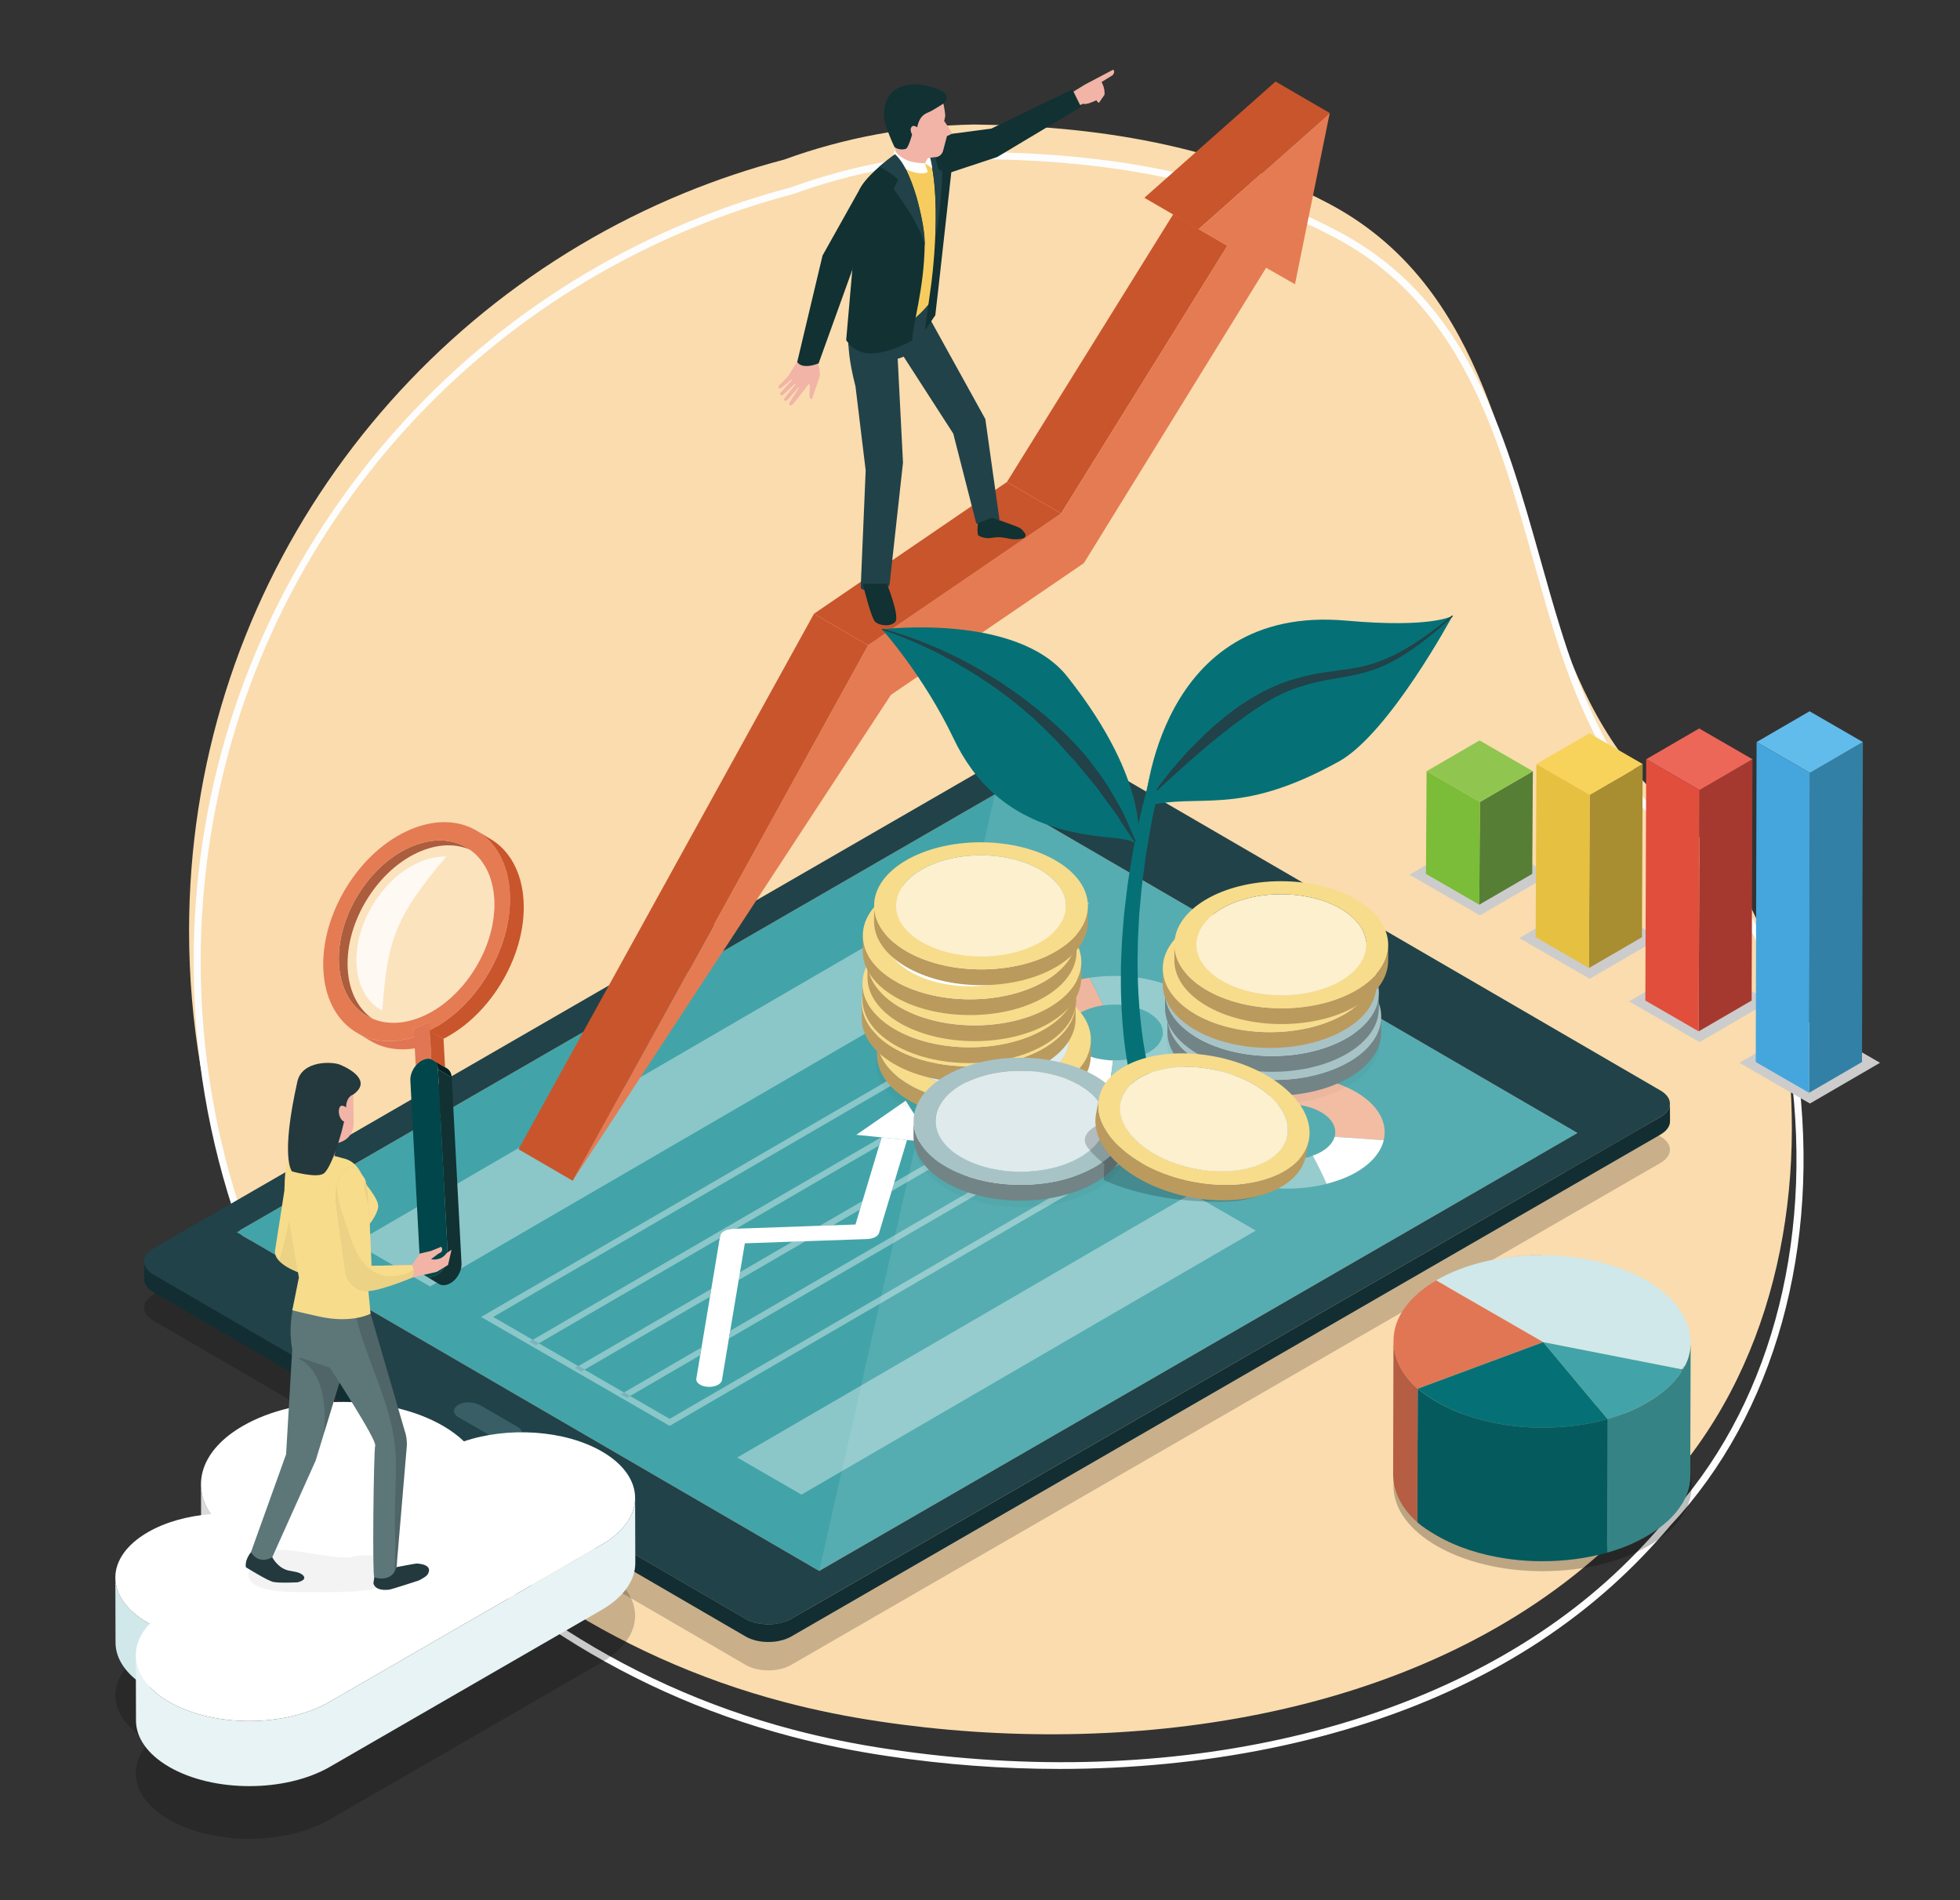
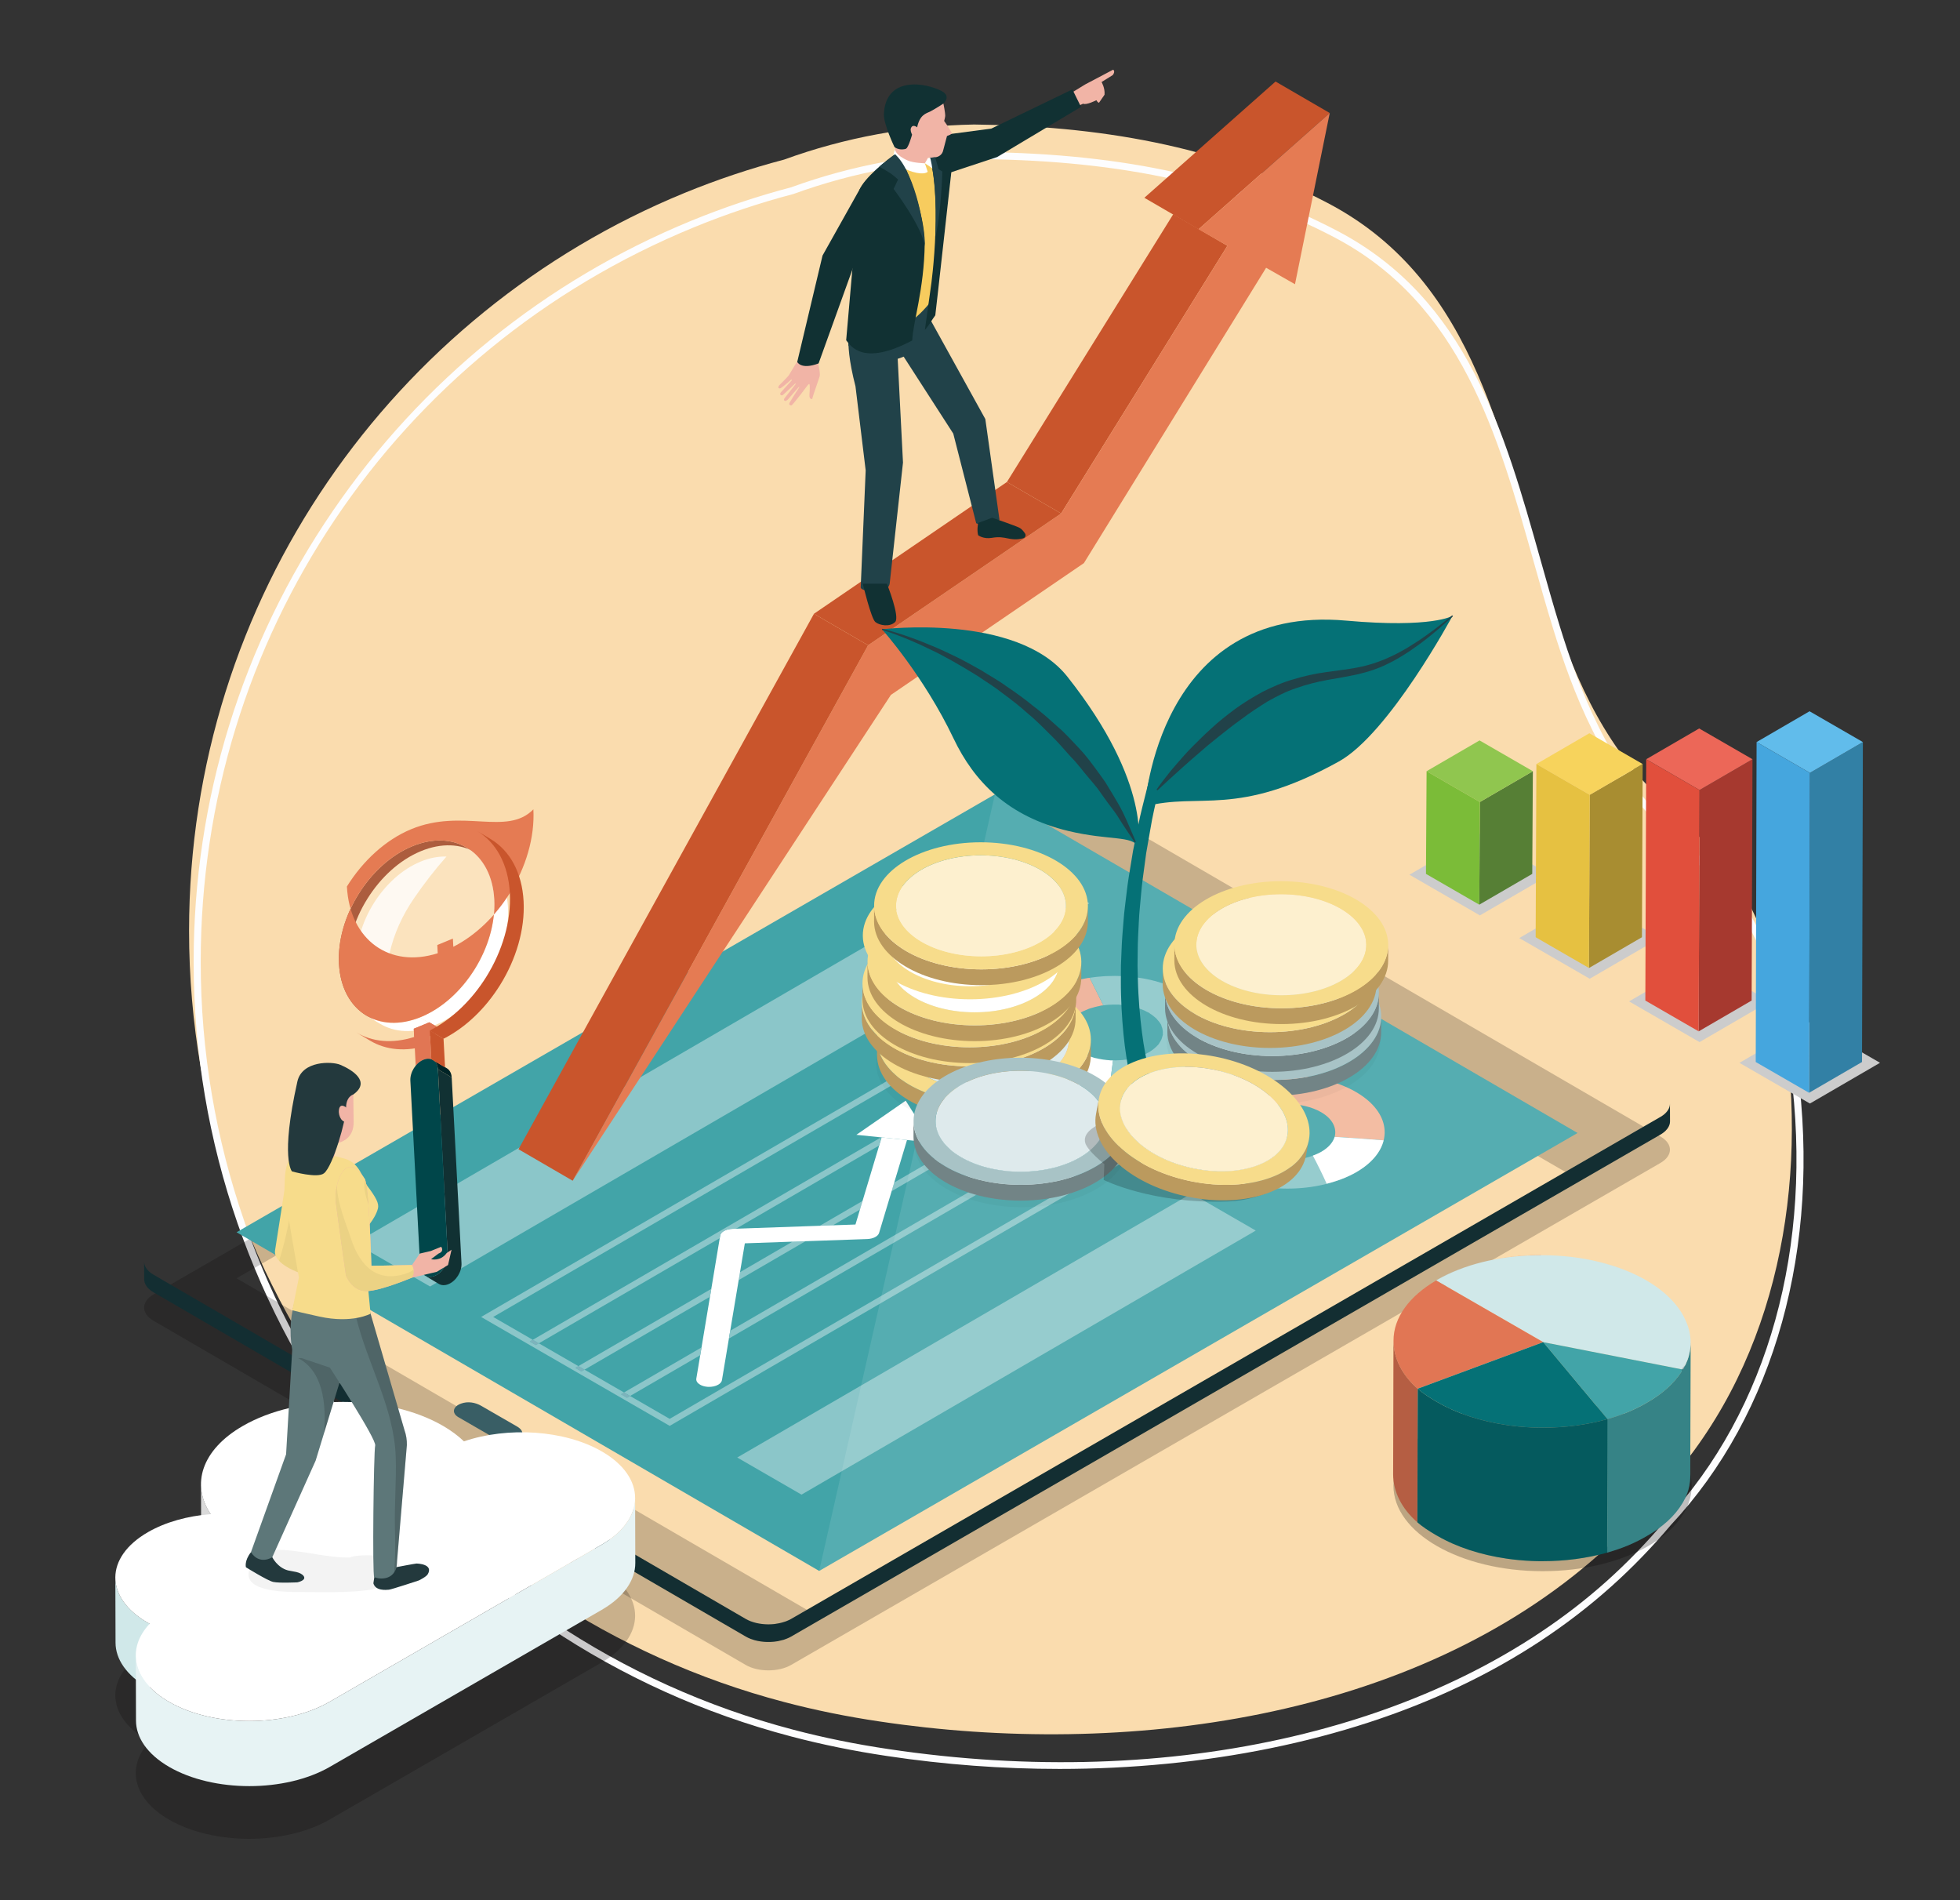
<svg xmlns="http://www.w3.org/2000/svg" version="1.1" id="圖層_1" x="0px" y="0px" width="588px" height="570px" viewBox="0 0 588 570" style="enable-background:new 0 0 588 570;" xml:space="preserve">
  <rect x="0" y="0" width="588" height="570" fill="#333333" stroke="none" />
  <g>
    <g>
      <path style="fill:#FADCAE;" d="M529.978,282.947c2.566,9.269,4.515,18.813,5.793,28.486c6.396,48.344-3.956,99.839-37.8,136.02    c-5.552,6.586-11.434,12.667-17.686,18.261c-56.236,50.355-143.232,61.604-216.364,50.632c-9.779-1.447-19.35-3.378-28.693-5.843    C132.488,483.518,56.72,390.185,56.72,279.188c0-99.895,61.372-185.485,148.545-221.277c9.692-3.978,19.704-7.341,29.989-10.048    c9.074-3.309,18.469-5.851,28.017-7.609c9.55-1.758,19.249-2.733,28.946-2.906c36.539,0.413,72.738,6.056,106.105,23.553    c45.244,23.704,52.596,73.932,66.172,117.951c6.785,22.01,15.836,43.457,32.548,59.588c6.054,6.394,12.454,12.519,19.193,18.365    C521.757,264.797,526.389,273.463,529.978,282.947z" />
    </g>
    <path style="fill:#FDFDFE;" d="M317.836,530.577c-17.111,0-34.441-1.284-51.637-3.865c-9.934-1.472-19.626-3.444-28.81-5.865   C131.823,493.118,58.093,397.579,58.093,288.508c0-48.553,14.443-95.332,41.766-135.275c26.679-38.999,63.83-69.079,107.436-86.983   c9.756-4.003,19.872-7.397,30.075-10.078c9.047-3.298,18.514-5.869,28.145-7.641c9.586-1.765,19.38-2.75,29.115-2.922   c42.871,0.484,76.739,8.007,106.619,23.672c38.891,20.375,50.071,60.124,60.885,98.563c1.859,6.612,3.781,13.45,5.808,20.016   c5.72,18.553,14.558,42.039,32.271,59.14c6.033,6.371,12.466,12.524,19.151,18.327l0.103,0.086l0.075,0.112   c5.701,8.25,10.364,17.124,13.863,26.367l0.026,0.094c2.593,9.355,4.552,18.986,5.825,28.625   c7.08,53.538-6.789,103.423-38.059,136.864c-5.562,6.598-11.542,12.771-17.774,18.345c-26.567,23.792-61.001,40.131-102.343,48.563   C360.87,528.507,339.533,530.577,317.836,530.577z M294.639,47.729c-9.587,0.171-19.266,1.144-28.74,2.888   c-9.528,1.754-18.896,4.298-27.846,7.563l-0.092,0.028c-10.126,2.658-20.17,6.026-29.855,10.003   c-89.84,36.884-147.89,123.354-147.89,220.298c0,108.111,73.08,202.809,177.716,230.288c9.107,2.403,18.724,4.357,28.583,5.818   c85.404,12.812,165.964-6.019,215.495-50.371c6.163-5.52,12.08-11.625,17.582-18.155l0.037-0.041   c30.848-32.979,44.524-82.241,37.523-135.158c-1.258-9.528-3.195-19.047-5.752-28.295c-3.418-9.027-7.969-17.691-13.525-25.759   c-6.705-5.82-13.152-11.99-19.17-18.348c-18.029-17.4-26.996-41.208-32.793-60.004c-2.031-6.59-3.959-13.44-5.821-20.063   c-10.692-38.011-21.748-77.312-59.829-97.261C370.693,55.654,337.129,48.209,294.639,47.729z" />
  </g>
  <g>
    <g>
      <g>
        <g>
          <g style="enable-background:new    ;">
            <g style="opacity:0.2;">
              <path style="fill:#040000;" d="M498.175,340.909l-177.652-103.24c-3.754-2.183-9.86-2.188-13.641-0.004L46.083,388.236        c-3.779,2.183-3.792,5.72-0.036,7.899l177.649,103.241c3.759,2.183,9.863,2.188,13.645,0.005L498.14,348.813        C501.919,346.63,501.932,343.092,498.175,340.909z M245.751,484.987L70.964,383.413L298.472,252.06l174.787,101.575        L245.751,484.987z" />
            </g>
            <path style="fill:#202121;" d="M500.983,331.1l0.014,5.291c0.001-0.021,0.001-0.043,0.001-0.063l-0.015-5.291       C500.983,331.057,500.983,331.077,500.983,331.1z" />
            <g>
              <polygon style="fill:#42A4A8;" points="70.965,369.607 245.751,471.184 473.259,339.831 298.472,238.257       " />
            </g>
            <g>
-               <path style="fill:#214249;" d="M498.175,327.105L320.522,223.866c-3.754-2.184-9.86-2.188-13.641-0.006L46.083,374.434        c-3.779,2.184-3.792,5.719-0.036,7.901l177.649,103.24c3.759,2.182,9.863,2.188,13.645,0.004L498.14,335.008        C501.919,332.825,501.932,329.288,498.175,327.105z M245.751,471.184L70.964,369.607l227.508-131.353L473.259,339.83        L245.751,471.184z" />
-             </g>
+               </g>
            <path style="fill:#132E32;" d="M500.983,331.034c0,0.094-0.016,0.188-0.021,0.282c-0.01,0.099-0.014,0.195-0.029,0.293       c-0.018,0.086-0.041,0.172-0.064,0.257c-0.021,0.095-0.043,0.188-0.074,0.28c-0.027,0.08-0.066,0.16-0.102,0.237       c-0.042,0.101-0.082,0.199-0.135,0.298c-0.035,0.069-0.082,0.137-0.123,0.204c-0.069,0.115-0.141,0.23-0.224,0.345       c-0.048,0.063-0.103,0.125-0.151,0.188c-0.111,0.141-0.232,0.271-0.365,0.407c-0.066,0.067-0.135,0.138-0.209,0.202       c-0.08,0.074-0.166,0.146-0.252,0.221c-0.098,0.078-0.195,0.158-0.301,0.232c-0.094,0.07-0.191,0.141-0.292,0.205       c-0.161,0.108-0.321,0.217-0.5,0.318L237.341,485.58c-0.422,0.244-0.883,0.452-1.357,0.64c-0.133,0.055-0.268,0.104-0.4,0.15       c-0.313,0.111-0.638,0.202-0.963,0.293c-0.279,0.076-0.563,0.146-0.854,0.208c-0.409,0.085-0.822,0.161-1.243,0.213       c-0.076,0.009-0.148,0.024-0.228,0.032c-0.544,0.059-1.095,0.086-1.646,0.091c-0.08,0.001-0.158,0.002-0.237,0.001       c-0.54-0.003-1.078-0.034-1.61-0.09c-0.078-0.008-0.155-0.018-0.232-0.025c-0.521-0.063-1.035-0.15-1.541-0.265       c-0.097-0.022-0.191-0.046-0.289-0.069c-0.49-0.121-0.972-0.266-1.43-0.438c-0.039-0.016-0.08-0.024-0.117-0.039       c-0.525-0.203-1.025-0.438-1.488-0.707L46.047,382.335c-1.868-1.086-2.804-2.506-2.81-3.928l0.018,5.292       c0.003,1.421,0.938,2.842,2.807,3.927l177.652,103.24c0.456,0.266,0.945,0.498,1.463,0.698c0.01,0.004,0.02,0.007,0.02,0.007       c0.049,0.018,0.091,0.026,0.129,0.042c0.334,0.124,0.672,0.239,1.021,0.34c0.133,0.036,0.271,0.063,0.404,0.097       c0.098,0.024,0.191,0.048,0.291,0.07c0.104,0.021,0.207,0.053,0.313,0.074c0.314,0.063,0.633,0.115,0.955,0.159       c0.09,0.015,0.184,0.021,0.273,0.03c0.077,0.009,0.151,0.018,0.229,0.024c0.145,0.015,0.284,0.034,0.43,0.046       c0.313,0.021,0.627,0.039,0.941,0.046c0.08,0.003,0.16-0.002,0.24-0.002c0.08,0.001,0.16-0.001,0.239-0.001       c0.166-0.002,0.331,0.001,0.498-0.005c0.354-0.015,0.707-0.038,1.058-0.073c0.029-0.003,0.06-0.01,0.09-0.014       c0.077-0.01,0.151-0.022,0.229-0.031c0.295-0.037,0.592-0.072,0.883-0.125c0.123-0.021,0.238-0.063,0.358-0.088       c0.29-0.063,0.571-0.133,0.854-0.209c0.168-0.046,0.347-0.074,0.512-0.126c0.154-0.051,0.299-0.112,0.45-0.167       c0.136-0.05,0.271-0.098,0.403-0.148c0.475-0.188,0.934-0.396,1.355-0.641l260.8-150.57c0.111-0.063,0.22-0.13,0.325-0.196       c0.063-0.039,0.113-0.082,0.174-0.121c0.103-0.067,0.199-0.137,0.293-0.207c0.104-0.075,0.203-0.153,0.3-0.233       c0.087-0.072,0.171-0.146,0.252-0.217c0.035-0.032,0.077-0.063,0.111-0.099c0.037-0.035,0.063-0.072,0.099-0.106       c0.134-0.134,0.256-0.271,0.365-0.406c0.031-0.039,0.072-0.075,0.104-0.114c0.02-0.022,0.029-0.05,0.049-0.072       c0.084-0.113,0.154-0.229,0.225-0.346c0.031-0.052,0.072-0.103,0.104-0.154c0.008-0.019,0.013-0.032,0.021-0.049       c0.055-0.101,0.093-0.197,0.134-0.297c0.028-0.066,0.065-0.133,0.091-0.197c0.006-0.016,0.007-0.028,0.007-0.028       c0.038-0.106,0.058-0.201,0.082-0.295c0.019-0.072,0.046-0.146,0.059-0.218c0,0,0.003-0.024,0.004-0.037       c0.021-0.1,0.022-0.198,0.03-0.297c0.006-0.071,0.021-0.146,0.021-0.217l-0.001-0.058l0.001-0.008L500.983,331.034z" />
          </g>
          <path style="fill:#395E65;" d="M155.151,427.89l-10.769-6.217c-1.829-1.055-4.046-1.403-6.033-0.692      c-2.581,0.925-2.86,2.92-0.837,4.089l11.531,6.655c1.609,0.933,4.12,1.016,5.877,0.257      C157.219,430.987,157.319,429.142,155.151,427.89z" />
        </g>
      </g>
      <g>
        <g>
          <polygon style="fill:#7DB3BC;" points="158.918,402.396 160.739,403.449 161.655,402.917 159.835,401.864     " />
        </g>
        <g>
          <path style="fill:#F2B699;" d="M410.655,330.294c-0.148-0.135-0.305-0.267-0.469-0.403c-0.32-0.269-0.658-0.531-1.008-0.791      c-0.045-0.033-0.09-0.063-0.135-0.099c-0.125-0.091-0.253-0.183-0.381-0.271c-0.06-0.041-0.117-0.084-0.18-0.125      c-0.123-0.084-0.247-0.168-0.373-0.25c-0.062-0.041-0.121-0.08-0.183-0.119c-0.132-0.086-0.267-0.17-0.399-0.254      c-0.059-0.034-0.115-0.07-0.174-0.106c-0.191-0.116-0.387-0.233-0.584-0.349c-11.474-6.625-30.053-6.625-41.451,0l10.504,6.063      c5.642-3.278,14.834-3.278,20.514,0c0.102,0.06,0.198,0.117,0.365,0.22c0.081,0.053,0.163,0.104,0.275,0.178      c2.991,1.969,4.072,4.563,3.426,6.996c4.922,0.301,9.799,0.652,14.7,1.049c0.95-3.86-0.366-7.865-3.979-11.307      C410.989,330.596,410.847,330.466,410.655,330.294z" />
        </g>
        <g>
          <path style="fill:#8BC6C9;" d="M414.271,334.904c-0.021-0.041-0.036-0.084-0.058-0.127      C414.235,334.82,414.251,334.864,414.271,334.904z" />
          <path style="fill:#8BC6C9;" d="M414.823,336.21c-0.151-0.438-0.339-0.873-0.552-1.306      C414.483,335.337,414.671,335.771,414.823,336.21z" />
          <path style="fill:#8BC6C9;" d="M414.214,334.777c-0.207-0.405-0.446-0.81-0.707-1.209      C413.767,333.971,414.009,334.372,414.214,334.777z" />
          <path style="fill:#8BC6C9;" d="M415.237,337.833c-0.015-0.08-0.026-0.16-0.045-0.239      C415.209,337.673,415.223,337.753,415.237,337.833z" />
          <path style="fill:#8BC6C9;" d="M415.105,342.032c-4.901-0.396-9.778-0.748-14.7-1.048c-0.484,1.646-1.816,3.221-4,4.488      c-5.641,3.276-14.859,3.291-20.537,0.014s-5.684-8.616-0.043-11.896l-10.504-6.063c-11.396,6.623-11.359,17.397,0.112,24.022      c11.472,6.623,30.099,6.623,41.497-0.002c6.447-3.745,9.189-8.817,8.307-13.717      C415.485,339.229,415.448,340.641,415.105,342.032z" />
          <path style="fill:#8BC6C9;" d="M415.192,337.594c-0.09-0.441-0.2-0.884-0.351-1.322      C414.99,336.71,415.103,337.15,415.192,337.594z" />
          <path style="fill:#8BC6C9;" d="M414.842,336.271c-0.007-0.021-0.013-0.041-0.021-0.063      C414.829,336.23,414.835,336.251,414.842,336.271z" />
          <path style="fill:#8BC6C9;" d="M413.507,333.568c-0.039-0.062-0.071-0.123-0.112-0.187      C413.437,333.445,413.467,333.509,413.507,333.568z" />
          <path style="fill:#8BC6C9;" d="M412.366,332.036c-0.375-0.438-0.779-0.871-1.226-1.295      C411.587,331.165,411.992,331.598,412.366,332.036z" />
-           <path style="fill:#8BC6C9;" d="M412.528,332.241c-0.057-0.067-0.102-0.14-0.16-0.205      C412.427,332.104,412.472,332.174,412.528,332.241z" />
          <path style="fill:#8BC6C9;" d="M413.395,333.384c-0.261-0.386-0.556-0.766-0.866-1.143      C412.839,332.618,413.134,332.998,413.395,333.384z" />
        </g>
        <g>
          <path style="fill:#FFFFFF;" d="M396.404,345.475c-0.778,0.451-1.646,0.814-2.544,1.143c1.472,2.757,2.854,5.568,4.135,8.427      c3.24-0.817,6.293-1.957,8.938-3.492c4.605-2.677,7.302-6.032,8.157-9.52c-4.896-0.396-9.769-0.746-14.685-1.046      C399.919,342.63,398.587,344.205,396.404,345.475z" />
        </g>
        <g style="enable-background:new    ;">
          <g>
            <path style="fill:#EDAE95;" d="M326.626,293.316l-0.283,0.026c-0.541,0.097-1.107,0.204-1.624,0.313l-0.589,0.121l-0.52,0.109       c-0.543,0.122-1.084,0.245-1.578,0.396l-0.33,0.082l-0.822,0.23c-0.447,0.15-0.896,0.273-1.294,0.424l-0.235,0.082       c-0.4,0.123-0.729,0.26-1.105,0.396c-0.307,0.122-0.636,0.23-0.918,0.367l-0.28,0.109c-0.425,0.189-0.823,0.368-1.225,0.547       l-0.609,0.301l-0.188,0.082l-0.211,0.121c-0.399,0.205-0.776,0.425-1.152,0.615l-0.352,0.23l-0.588,0.369       c-0.329,0.189-0.635,0.396-0.939,0.602l-0.26,0.178c-0.258,0.205-0.492,0.396-0.75,0.602c-0.212,0.15-0.424,0.328-0.61,0.492       l-0.258,0.205c-0.281,0.244-0.54,0.504-0.798,0.764l-0.396,0.369l-0.26,0.314c-0.232,0.245-0.469,0.52-0.68,0.777l-0.07,0.096       l-0.258,0.313l-0.186,0.301c-0.165,0.23-0.328,0.465-0.47,0.711c-0.115,0.205-0.259,0.396-0.351,0.614l-0.07,0.095       c-0.115,0.23-0.211,0.479-0.35,0.727c-0.092,0.271-0.232,0.547-0.35,0.858l-0.161,0.589c-0.069,0.285-0.161,0.561-0.231,0.846       l-0.045,0.273l-0.045,0.409c-0.021,0.313-0.067,0.612-0.066,0.94l-0.021,0.287l0.024,0.45c0.003,0.302,0.027,0.614,0.054,0.929       l0.049,0.221l0.121,0.587c0.072,0.259,0.121,0.53,0.191,0.792l0.071,0.178c0.097,0.271,0.192,0.549,0.313,0.807l0.215,0.533       l0.096,0.219c0.168,0.313,0.334,0.629,0.547,0.971l0.168,0.26l0.237,0.354c0.19,0.303,0.429,0.604,0.642,0.891l0.145,0.164       l0.451,0.529c0.234,0.246,0.475,0.492,0.688,0.727l0.118,0.123c0.261,0.23,0.499,0.451,0.759,0.686       c0.189,0.162,0.402,0.34,0.592,0.504l0.216,0.148c0.308,0.262,0.64,0.506,0.992,0.738l0.429,0.3l0.399,0.259       c0.237,0.164,0.476,0.303,0.733,0.451l10.436-6.063l-0.119-0.096l-0.213-0.121l-0.426-0.328l-0.143-0.082l-0.097-0.109       l-0.188-0.137l-0.191-0.164l-0.354-0.287l-0.097-0.109l-0.144-0.109l-0.26-0.313l-0.12-0.148l-0.142-0.19l-0.071-0.097       l-0.098-0.082l-0.283-0.409l-0.097-0.191l-0.07-0.096l-0.214-0.313l-0.146-0.465l-0.048-0.109l-0.146-0.383l-0.049-0.219       l-0.021-0.123l-0.05-0.354l-0.023-0.125l-0.001-0.08l-0.025-0.26l-0.001-0.246l-0.001-0.246l-0.023-0.342l0.161-0.479       l0.022-0.097l0.045-0.219l0.117-0.26l0.045-0.244l0.07-0.152l0.069-0.147l0.141-0.219l0.14-0.272l0.117-0.205l0.07-0.096       l0.256-0.449l0.306-0.287l0.21-0.231l0.213-0.205l0.234-0.219l0.069-0.068l0.141-0.108l0.329-0.301l0.117-0.096l0.211-0.178       l0.446-0.287l0.115-0.096l0.541-0.369l0.446-0.204l0.117-0.068l0.259-0.149l0.612-0.246l0.117-0.066l0.165-0.068l0.279-0.107       l0.235-0.109l0.471-0.191l0.188-0.053l0.212-0.07l0.563-0.161l0.282-0.082l0.282-0.082l0.188-0.056l0.143-0.026l0.66-0.164       l0.329-0.056l0.165-0.041l0.563-0.137l0.611-0.06l-4.102-8.271L326.626,293.316z" />
          </g>
          <g>
            <polygon style="fill:#7DB3BC;" points="294.472,323.622 296.292,324.674 297.21,324.143 295.388,323.09      " />
          </g>
          <path style="fill:#FFFFFF;" d="M332.472,317.98l-0.166-0.015l-0.377-0.026l-0.449-0.067l-0.4-0.041l-0.26-0.041l-0.26-0.041      l-0.425-0.082l-0.448-0.067l-0.331-0.082l-0.164-0.041l-0.78-0.148l-0.543-0.18l-0.378-0.135l-0.354-0.097l-0.354-0.149      l-0.143-0.026l-0.165-0.067l-0.544-0.205l-0.165-0.097l-0.31-0.123l-0.447-0.231l-0.189-0.082l-0.66-0.299l-0.38-0.273      l-10.435,6.063l0.379,0.246l0.283,0.164l0.732,0.396c0.354,0.177,0.688,0.341,1.039,0.518l0.261,0.124      c0.354,0.177,0.709,0.327,1.088,0.491l0.826,0.342l0.31,0.123c0.473,0.164,0.922,0.342,1.418,0.49l0.611,0.219l0.428,0.137      c0.354,0.096,0.661,0.191,0.988,0.273l0.547,0.15l0.611,0.164l0.426,0.107c0.447,0.096,0.922,0.205,1.395,0.313l1.039,0.191      c0.447,0.096,0.92,0.15,1.392,0.23c0.448,0.067,0.921,0.149,1.44,0.205l1.061,0.096c0.475,0.056,0.969,0.096,1.462,0.137      l0.427,0.027l0.707,0.027l0.591,0.014l1.104-8.563l-0.637,0.014L332.472,317.98z" />
          <g>
            <path style="fill:#8BC6C9;" d="M363.61,308.407l-0.049-0.245l-0.098-0.602c-0.072-0.261-0.146-0.492-0.193-0.737l-0.071-0.232       c-0.096-0.272-0.215-0.532-0.286-0.791l-0.238-0.491l-0.119-0.287c-0.166-0.287-0.334-0.572-0.5-0.859l-0.071-0.148       l-0.095-0.164l-0.285-0.41c-0.215-0.287-0.404-0.562-0.642-0.832l-0.12-0.178c-0.164-0.205-0.355-0.396-0.497-0.589       c-0.237-0.219-0.429-0.438-0.643-0.67l-0.142-0.137c-0.262-0.229-0.521-0.463-0.807-0.709l-0.498-0.451l-0.236-0.164       c-0.332-0.272-0.688-0.532-1.041-0.792l-0.355-0.259l-0.4-0.261c-0.379-0.246-0.781-0.479-1.186-0.711l-0.234-0.138       l-0.189-0.108l-0.565-0.301c-0.331-0.189-0.688-0.367-1.087-0.545l-0.145-0.082c-0.378-0.164-0.756-0.328-1.157-0.507       c-0.282-0.108-0.544-0.231-0.852-0.354l-0.212-0.067c-0.475-0.19-0.971-0.368-1.465-0.545l-0.662-0.219l-0.354-0.097       c-0.519-0.164-1.015-0.313-1.558-0.466l-0.639-0.149l-0.354-0.096c-0.473-0.108-0.944-0.22-1.438-0.313l-1.018-0.205       c-0.472-0.082-0.944-0.164-1.438-0.23c-0.448-0.067-0.944-0.139-1.439-0.205l-1.038-0.108       c-0.542-0.041-1.038-0.082-1.558-0.138l-0.4-0.014l-0.613-0.027c-0.611-0.026-1.201-0.041-1.792-0.055h-0.377l-0.729,0.014       c-0.565,0-1.155,0.015-1.77,0.041h-0.234l-1.037,0.082c-0.471,0.026-0.967,0.067-1.438,0.123l-0.212,0.015       c-0.472,0.055-0.94,0.108-1.39,0.178l-0.73,0.097l4.102,8.271l0.235-0.021l0.165-0.016l0.612-0.082l0.377-0.025l0.236-0.027       l0.636-0.014l0.378-0.027l0.401-0.014l0.398,0.014l0.447-0.014h0.613l0.803,0.082l0.188,0.025l0.354,0.016l0.448,0.066       l0.424,0.055l0.26,0.041l0.283,0.027l0.402,0.066l0.425,0.082l0.354,0.098l0.164,0.014l0.805,0.164l0.496,0.18l0.379,0.137       l0.377,0.107l0.473,0.163l0.166,0.067l0.543,0.203l0.189,0.082l0.307,0.123l0.497,0.262l0.118,0.066l0.662,0.301l0.379,0.272       l0.117,0.097l0.235,0.138l0.427,0.327l0.117,0.066l0.098,0.084l0.188,0.162l0.189,0.164l0.354,0.287l0.119,0.123l0.117,0.096       l0.237,0.301l0.143,0.164l0.142,0.164l0.098,0.107l0.07,0.097l0.311,0.396l0.166,0.287l0.215,0.314l0.119,0.479l0.048,0.108       l0.145,0.382l0.049,0.219l0.023,0.123l0.073,0.344l0.001,0.219l0.048,0.246l-0.021,0.26l0.003,0.244l0.023,0.342l-0.139,0.467       l-0.047,0.107l-0.048,0.219l-0.093,0.272l-0.068,0.231l-0.069,0.149l-0.069,0.149l-0.142,0.219l-0.116,0.26l-0.141,0.219       l-0.068,0.096l-0.258,0.451l-0.281,0.301l-0.232,0.219l-0.188,0.219l-0.234,0.189l-0.094,0.082l-0.094,0.109l-0.354,0.287       l-0.142,0.109l-0.211,0.177l-0.445,0.287l-0.117,0.096l-0.518,0.354l-0.471,0.219l-0.117,0.068l-0.258,0.148l-0.588,0.262       l-0.144,0.055l-0.165,0.068l-0.232,0.107l-0.283,0.107l-0.471,0.19l-0.188,0.056l-0.212,0.068l-0.563,0.163l-0.282,0.082       l-0.26,0.067l-0.188,0.055l-0.166,0.041l-0.659,0.164l-0.306,0.068l-0.189,0.025l-0.563,0.138l-0.801,0.082l-0.214,0.015       l-0.61,0.082l-0.378,0.026l-0.212,0.015l-0.66,0.026l-0.354,0.015l-0.424,0.026l-0.399-0.015h-0.427l-1.105,8.563l1.086,0.026       l0.494,0.015l0.684-0.015c0.566,0,1.133,0,1.698-0.026l0.353-0.014l0.99-0.083c0.472-0.026,0.92-0.067,1.414-0.108l0.283-0.025       c0.471-0.057,0.918-0.123,1.391-0.18l0.941-0.135l0.377-0.057l0.564-0.107l0.967-0.179l0.59-0.123l0.609-0.137       c0.52-0.108,1.014-0.231,1.507-0.384l0.308-0.067c0.307-0.097,0.612-0.19,0.94-0.272c0.399-0.123,0.823-0.26,1.226-0.383       l0.188-0.08c0.426-0.138,0.824-0.287,1.227-0.438c0.281-0.108,0.563-0.219,0.846-0.327l0.235-0.108       c0.445-0.179,0.895-0.384,1.294-0.589l0.518-0.243l0.424-0.221c0.398-0.204,0.822-0.423,1.224-0.654l0.282-0.164l0.634-0.396       c0.306-0.205,0.634-0.423,0.938-0.627l0.188-0.139c0.281-0.219,0.54-0.424,0.846-0.629c0.188-0.164,0.375-0.326,0.609-0.49       l0.188-0.191c0.308-0.259,0.563-0.52,0.848-0.791l0.396-0.367l0.21-0.262c0.257-0.286,0.491-0.561,0.728-0.859l0.305-0.367       l0.164-0.26c0.188-0.246,0.375-0.521,0.514-0.793l0.374-0.627c0.141-0.246,0.257-0.533,0.373-0.794       c0.116-0.231,0.209-0.479,0.302-0.725l0.047-0.106l0.188-0.63c0.045-0.245,0.138-0.491,0.184-0.766l0.069-0.313l0.045-0.326       l0.024-0.098c0.021-0.285,0.043-0.602,0.063-0.889l0.021-0.342l-0.025-0.424C363.659,309.009,363.657,308.708,363.61,308.407z" />
          </g>
          <g>
            <polygon style="fill:#7DB3BC;" points="308.144,331.518 309.988,332.581 310.905,332.048 309.061,330.982      " />
          </g>
          <g>
            <polygon style="fill:#8BC6C9;" points="274.817,335.044 275.794,336.587 296.292,324.674 294.472,323.622      " />
          </g>
          <g>
            <polygon style="fill:#7DB3BC;" points="321.839,339.424 323.659,340.477 324.576,339.941 322.757,338.891      " />
          </g>
          <g>
            <polygon style="fill:#FFFFFF;" points="274.817,335.044 271.708,330.137 256.911,340.38 264.327,341.141 264.485,341.156        272.104,341.938 279.677,342.715 275.794,336.587      " />
          </g>
          <g>
            <polygon style="fill:#8BC6C9;" points="268.27,354.688 267.49,357.277 309.988,332.581 308.144,331.518      " />
          </g>
          <g>
            <polygon style="fill:#8BC6C9;" points="249.864,367.521 257.985,362.803 258.763,360.214 245.949,367.659      " />
          </g>
          <g>
            <polygon style="fill:#8BC6C9;" points="222.002,381.576 221.606,383.943 241.663,372.288 237.749,372.425      " />
          </g>
          <g>
            <polygon style="fill:#8BC6C9;" points="106.503,372.87 129.022,385.872 326.808,270.933 304.285,257.931      " />
          </g>
          <g>
            <path style="fill:#FFFFFF;" d="M263.757,343.581l-4.994,16.633l-0.777,2.589l-1.346,4.481l-6.775,0.237l-3.913,0.138       l-25.145,0.883l-1.153,0.04c-1.861,0.066-3.415,0.915-3.597,2.008l-0.132,0.789l-2.535,15.202l-0.396,2.366l-2.535,15.203       l-0.391,2.336l-1.176,7.041c-0.102,0.692,0.354,1.345,1.145,1.802c0.609,0.353,1.424,0.59,2.338,0.644       c1.203,0.068,2.31-0.191,3.107-0.654c0.587-0.342,1.01-0.808,1.102-1.353l2.088-12.478l0.391-2.338l2.545-15.207l0.396-2.367       l1.448-8.651l14.299-0.5l3.914-0.137l18.514-0.646c1.768-0.07,3.249-0.82,3.55-1.846l3.766-12.521l0.777-2.59l3.835-12.75       l-7.619-0.781L263.757,343.581z" />
          </g>
          <g>
            <polygon style="fill:#8BC6C9;" points="219.062,399.15 218.671,401.489 323.659,340.477 321.839,339.424      " />
          </g>
          <g>
            <path style="fill:#8BC6C9;" d="M161.655,402.917l54.271-31.538l0.132-0.789c0.183-1.093,1.733-1.939,3.597-2.008l1.153-0.04       l42.95-24.961l0.57-2.44l-104.492,60.726L161.655,402.917z" />
          </g>
          <g>
            <polygon style="fill:#8BC6C9;" points="175.353,410.823 212.993,388.948 213.39,386.581 173.507,409.759      " />
          </g>
          <g>
            <polygon style="fill:#8BC6C9;" points="189.024,418.718 210.069,406.486 210.458,404.15 187.202,417.665      " />
          </g>
          <g>
            <polygon style="fill:#8BC6C9;" points="221.171,437.169 240.449,448.3 376.731,369.102 357.451,357.971      " />
          </g>
        </g>
        <g>
          <polygon style="fill:#7DB3BC;" points="172.591,410.292 174.435,411.355 175.353,410.823 173.507,409.759     " />
        </g>
        <g>
          <polygon style="fill:#7DB3BC;" points="186.286,418.198 188.108,419.251 189.024,418.718 187.202,417.665     " />
        </g>
        <g>
          <path style="fill:#8BC6C9;" d="M144.328,395.009l56.583,32.668l138.255-80.346l-56.581-32.668L144.328,395.009z       M294.472,323.622l0.916-0.532l1.822,1.053l-0.918,0.531l11.852,6.844l0.916-0.533l1.846,1.063l-0.916,0.533l11.853,6.842      l0.917-0.532l1.819,1.053l-0.917,0.533l11.875,6.854L200.9,425.573l-11.875-6.855l-0.916,0.533l-1.82-1.054l0.917-0.532      l-11.853-6.843l-0.918,0.533l-1.844-1.063l0.916-0.533l-11.854-6.843l-0.916,0.533l-1.819-1.053l0.917-0.533l-11.875-6.854      l134.637-78.241L294.472,323.622z" />
        </g>
        <g>
          <polygon style="fill:#8BC6C9;" points="330.397,301.593 331.011,301.538 331.009,301.534     " />
        </g>
      </g>
    </g>
    <g>
      <polygon style="opacity:0.1;fill:#FFFFFF;enable-background:new    ;" points="245.751,471.184 473.259,339.831 298.472,238.257       " />
    </g>
  </g>
  <g>
    <ellipse style="opacity:0.25;fill:#040000;enable-background:new    ;" cx="462.772" cy="445.613" rx="44.74" ry="25.652" />
    <g>
      <g style="enable-background:new    ;">
        <g>
          <path style="fill:#E17654;" d="M446.563,378.128c5.075-1.103,10.438-1.642,15.791-1.63v-0.051      C456.784,376.449,451.471,377.047,446.563,378.128z" />
        </g>
        <g>
          <polygon style="fill:#42A4A8;" points="504.868,410.785 504.887,410.755 504.884,410.757     " />
        </g>
        <g>
          <path style="fill:#B2D9DA;" d="M489.865,382.084c-3.743-1.75-8.003-3.156-12.691-4.086      C481.677,378.928,485.973,380.288,489.865,382.084z" />
        </g>
        <g>
          <path style="fill:#B2D9DA;" d="M430.845,384.064c0.063-0.037,0.126-0.072,0.188-0.109c3.963-2.295,8.68-4.158,13.912-5.452      c-5.15,1.255-9.966,3.097-14.153,5.531L430.845,384.064z" />
        </g>
        <g>
          <path style="fill:#42A4A8;" d="M505.696,409.23c-0.028,0.074-0.074,0.146-0.108,0.221      C505.62,409.378,505.658,409.305,505.696,409.23z" />
        </g>
        <g>
          <path style="fill:#42A4A8;" d="M504.532,410.721c0.387-0.67,0.738-1.353,1.03-2.051c-0.306,0.689-0.673,1.37-1.061,2.043      L504.532,410.721z" />
        </g>
        <g>
          <path style="fill:#42A4A8;" d="M504.887,410.755c0.092-0.149,0.176-0.3,0.255-0.448c-0.084,0.148-0.17,0.301-0.258,0.45      L504.887,410.755z" />
        </g>
        <g>
          <polygon style="fill:#42A4A8;" points="504.868,410.785 504.884,410.757 504.865,410.788     " />
        </g>
        <g>
          <polygon style="fill:#057176;" points="504.843,410.822 504.868,410.785 504.865,410.788     " />
        </g>
        <g>
          <path style="fill:#E17654;" d="M418.053,402.191l-0.113,40.046c0.03,5.229,2.586,10.273,7.239,14.34l0.115-40.046      C420.639,412.468,418.081,407.423,418.053,402.191z" />
        </g>
        <g>
          <polygon style="fill:#42A4A8;" points="482.054,465.597 482.187,465.675 482.302,425.629 482.165,425.551     " />
        </g>
        <g>
          <path style="fill:#42A4A8;" d="M482.179,465.68L482.179,465.68c0.038-13.35,0.075-26.694,0.114-40.046h-0.003L482.179,465.68z" />
        </g>
        <g>
          <path style="fill:#42A4A8;" d="M484.383,425.001c0.114-0.042,0.231-0.073,0.353-0.112c-0.118,0.039-0.237,0.076-0.354,0.113      L484.383,425.001z" />
          <path style="fill:#42A4A8;" d="M484.267,425.038c0.037-0.012,0.075-0.024,0.112-0.036l-0.015,0.004      C484.33,425.017,484.3,425.027,484.267,425.038z" />
        </g>
        <g>
          <path style="fill:#42A4A8;" d="M484.267,425.038c0.033-0.011,0.063-0.021,0.1-0.032c-0.083,0.027-0.166,0.053-0.249,0.079      C484.168,425.069,484.217,425.053,484.267,425.038z" />
        </g>
        <g>
          <path style="fill:#42A4A8;" d="M483.8,425.185c-0.063,0.021-0.125,0.039-0.188,0.06      C483.675,425.224,483.737,425.205,483.8,425.185z" />
        </g>
        <g>
          <path style="fill:#42A4A8;" d="M483.3,425.338c-0.079,0.024-0.158,0.048-0.238,0.071      C483.142,425.386,483.221,425.362,483.3,425.338z" />
        </g>
        <g>
          <path style="fill:#42A4A8;" d="M483.062,425.409c-0.088,0.025-0.174,0.053-0.262,0.079      C482.888,425.462,482.974,425.438,483.062,425.409z" />
        </g>
        <g>
          <path style="fill:#42A4A8;" d="M483.772,425.189c0.196-0.063,0.393-0.119,0.594-0.186c-0.497,0.16-1.004,0.311-1.509,0.457      C483.161,425.373,483.471,425.284,483.772,425.189z" />
          <path style="fill:#42A4A8;" d="M482.29,425.634c0.19-0.054,0.378-0.114,0.565-0.171c-0.186,0.056-0.372,0.113-0.556,0.166      L482.29,425.634z" />
        </g>
        <path style="fill:#42A4A8;" d="M507.007,404.971c-0.025,0.164-0.042,0.324-0.072,0.488c-0.078,0.419-0.169,0.836-0.288,1.252     c-0.019,0.072-0.049,0.146-0.065,0.221c-0.093,0.303-0.185,0.602-0.294,0.902c-0.142,0.367-0.515,1.244-0.591,1.396     c-0.036,0.072-0.074,0.146-0.108,0.221c-0.01,0.018-0.019,0.031-0.025,0.047c0,0-0.489,0.398-0.875,0.936     c-0.051,0.097-0.098,0.192-0.151,0.287c0.056-0.095,0.103-0.19,0.151-0.287c-0.063,0.09-0.126,0.185-0.182,0.279l-0.002,0.637     c-2.306,3.616-5.873,6.771-10.382,9.342c-0.762,0.447-1.559,0.881-2.366,1.295c-0.297,0.148-0.595,0.293-0.894,0.438     c-0.213,0.104-0.428,0.211-0.646,0.313c-0.57,0.264-1.146,0.521-1.732,0.769c-0.104,0.041-0.219,0.079-0.326,0.127     c-0.428,0.178-0.854,0.348-1.301,0.514l-0.12,0.044c-0.429,0.158-0.865,0.311-1.297,0.458c-0.237,0.08-0.468,0.163-0.705,0.24     c-0.119,0.039-0.234,0.07-0.353,0.112c-0.005,0.001-0.014,0.003-0.019,0.006v-0.001h-0.002l0,0v0.001l0,0     c-0.616,0.198-1.243,0.388-1.873,0.568c-0.063,0.018-0.127,0.037-0.188,0.054v0.004c-0.004,0-0.007,0.001-0.011,0.001     l-0.112,40.046c0.001,0,0.001,0,0.003-0.001c0.169-0.048,0.336-0.097,0.505-0.146c0.087-0.025,0.174-0.052,0.262-0.078     c0.08-0.023,0.159-0.047,0.238-0.071l0,0c0.104-0.03,0.21-0.063,0.313-0.096c0.063-0.02,0.125-0.038,0.188-0.058     c0.104-0.034,0.212-0.067,0.318-0.104c0.05-0.016,0.1-0.03,0.147-0.045c0.033-0.013,0.069-0.021,0.104-0.033     c0.004-0.001,0.007-0.002,0.009-0.003c0.077-0.021,0.153-0.048,0.229-0.072h0.002c0.042-0.014,0.084-0.025,0.127-0.04     c0.236-0.079,0.47-0.162,0.704-0.242c0.435-0.146,0.868-0.298,1.296-0.457l0.121-0.045c0.446-0.165,0.873-0.337,1.303-0.514     c0.104-0.047,0.218-0.086,0.324-0.127c0.59-0.248,1.162-0.504,1.732-0.768c0.218-0.104,0.431-0.21,0.646-0.313     c0.299-0.146,0.597-0.29,0.89-0.438c0.812-0.414,1.608-0.848,2.37-1.294c4.728-2.695,8.438-6.03,10.723-9.872l0.025-0.033     l0.017-0.031l0,0c0.092-0.146,0.174-0.299,0.255-0.449c0.156-0.277,0.305-0.56,0.443-0.854c0.035-0.072,0.081-0.146,0.111-0.221     l0,0c0.072-0.152,0.137-0.31,0.2-0.46c0.124-0.284,0.247-0.569,0.391-0.938c0.108-0.303,0.201-0.601,0.294-0.902     c0.017-0.071,0.048-0.146,0.064-0.22c0.118-0.417,0.209-0.834,0.287-1.253c0.03-0.163,0.047-0.323,0.072-0.488     c0.03-0.226,0.063-0.446,0.091-0.676c0.062-0.532,0.09-1.063,0.092-1.6l0.113-40.046c-0.002,0.533-0.032,1.066-0.092,1.601     C507.072,404.521,507.035,404.745,507.007,404.971z" />
        <g>
          <path style="fill:#42A4A8;" d="M482.8,425.488c-0.169,0.05-0.338,0.099-0.51,0.146      C482.462,425.587,482.631,425.538,482.8,425.488z" />
        </g>
        <g>
          <polygon style="fill:#42A4A8;" points="482.135,465.689 482.179,465.68 482.29,425.634 482.246,425.645     " />
        </g>
        <g>
          <polygon style="fill:#057176;" points="482.072,465.706 482.135,465.689 482.246,425.645 482.186,425.661     " />
        </g>
        <path style="fill:#057176;" d="M462.647,428.222c-0.465,0-0.924-0.009-1.386-0.015c-0.276-0.006-0.549-0.014-0.831-0.021     c-0.304-0.01-0.604-0.018-0.907-0.032c-0.604-0.026-1.209-0.061-1.809-0.103l-0.185-0.014c-1.32-0.092-2.628-0.217-3.91-0.379     c-0.158-0.021-0.315-0.039-0.47-0.062c-0.38-0.049-0.755-0.104-1.135-0.161c-7.646-1.115-14.799-3.404-20.587-6.752     c-0.146-0.084-0.291-0.158-0.437-0.24c-2.13-1.23-4.054-2.488-5.667-3.883l-0.111,40.047c1.611,1.392,3.535,2.648,5.667,3.881     c0.144,0.083,0.291,0.156,0.435,0.238c5.788,3.35,12.943,5.639,20.587,6.757c0.38,0.055,0.755,0.108,1.135,0.158     c0.152,0.021,0.31,0.038,0.472,0.062c1.28,0.162,2.588,0.287,3.91,0.38l0.183,0.013c0.598,0.042,1.203,0.075,1.81,0.103     c0.306,0.017,0.604,0.022,0.906,0.034c0.282,0.008,0.555,0.016,0.831,0.021c0.46,0.007,0.921,0.016,1.386,0.016     c0.106,0,0.214-0.006,0.32-0.006c6.517-0.003,13.086-0.825,19.28-2.57l0.111-40.046c-6.192,1.745-12.764,2.567-19.278,2.571     C462.861,428.217,462.754,428.222,462.647,428.222z" />
        <g>
          <path style="fill:#D0E8E9;" d="M502.625,391.191c-0.072-0.088-0.142-0.172-0.218-0.266c-0.046-0.052-0.095-0.101-0.136-0.154      c-2.175-2.521-5.043-4.813-8.459-6.783c-8.067-4.658-19.188-7.539-31.46-7.49c-5.354-0.012-10.716,0.527-15.791,1.63      c-0.48,0.108-0.972,0.218-1.618,0.375c-5.232,1.294-9.949,3.157-13.912,5.452c-0.063,0.037-0.126,0.072-0.188,0.109      l32.118,18.496l41.541,8.15c0.388-0.673,0.755-1.354,1.061-2.043c-0.292,0.698-0.646,1.381-1.03,2.053l0.352,0.034      c0.088-0.147,0.174-0.302,0.258-0.45c0.155-0.279,0.303-0.562,0.444-0.854c0.036-0.073,0.072-0.146,0.108-0.222      c0.076-0.151,0.139-0.309,0.202-0.461c0.124-0.283,0.247-0.567,0.389-0.937c0.109-0.304,0.201-0.601,0.296-0.903      c0.017-0.072,0.047-0.146,0.063-0.22c0.119-0.416,0.21-0.833,0.288-1.252c0.03-0.164,0.047-0.324,0.072-0.489      c0.028-0.225,0.063-0.447,0.091-0.675c0.319-2.833-0.188-5.698-1.535-8.487C504.865,394.234,503.897,392.686,502.625,391.191z       M477.174,377.998c4.688,0.93,8.948,2.336,12.691,4.086C485.973,380.288,481.677,378.928,477.174,377.998z" />
        </g>
        <g>
          <path style="fill:#E17654;" d="M418.053,402.191c0.028,5.229,2.586,10.274,7.241,14.34l37.669-13.971l-32.118-18.496      C422.904,388.717,418.014,395.119,418.053,402.191z" />
        </g>
        <g>
          <path style="fill:#42A4A8;" d="M462.963,402.563l19.204,22.988l0.135,0.078c0.49-0.139,0.982-0.287,1.471-0.438      c0.196-0.063,0.395-0.119,0.61-0.188c0.114-0.042,0.231-0.073,0.353-0.112c0.237-0.078,0.468-0.16,0.705-0.24      c0.432-0.147,0.868-0.3,1.297-0.458l0.12-0.044c0.445-0.166,0.873-0.338,1.301-0.514c0.107-0.048,0.222-0.086,0.326-0.127      c0.587-0.248,1.162-0.505,1.732-0.769c0.218-0.104,0.433-0.21,0.646-0.313c0.299-0.146,0.597-0.29,0.894-0.438      c0.81-0.414,1.604-0.848,2.366-1.294c4.741-2.703,8.463-6.049,10.743-9.902l-0.424-0.086L462.963,402.563z" />
        </g>
        <g>
          <path style="fill:#057176;" d="M462.963,402.563l-37.669,13.971c-0.16,0.076-0.215,0.107-0.204,0.111      c0.012,0.008,0.13-0.035,0.237-0.082c1.613,1.395,3.537,2.65,5.667,3.881c0.146,0.084,0.291,0.158,0.437,0.24      c5.788,3.35,12.941,5.639,20.587,6.754c0.38,0.057,0.755,0.112,1.135,0.161c0.152,0.021,0.312,0.039,0.47,0.062      c1.282,0.162,2.59,0.287,3.91,0.379l0.185,0.014c0.6,0.042,1.203,0.074,1.809,0.103c0.305,0.017,0.604,0.022,0.907,0.034      c0.282,0.008,0.555,0.016,0.831,0.021c0.462,0.006,0.921,0.015,1.386,0.015c0.106,0,0.214-0.005,0.32-0.005      c6.517-0.004,13.086-0.826,19.278-2.57l-0.095-0.105L462.963,402.563z" />
        </g>
      </g>
    </g>
    <g style="opacity:0.2;">
      <path style="fill:#040000;" d="M418.053,402.191l-0.113,40.046c0.03,5.229,2.586,10.273,7.239,14.34l0.115-40.046    C420.639,412.468,418.081,407.423,418.053,402.191z" />
      <path style="fill:#040000;" d="M504.686,410.434c0.11-0.203,0.219-0.406,0.324-0.609    C504.904,410.025,504.796,410.229,504.686,410.434L504.686,410.434z" />
      <path style="fill:#040000;" d="M504.686,410.434L504.686,410.434c-0.051,0.096-0.098,0.192-0.151,0.287    C504.588,410.626,504.635,410.527,504.686,410.434z" />
      <path style="fill:#040000;" d="M507.007,404.971c-0.025,0.164-0.042,0.324-0.072,0.488c-0.078,0.419-0.169,0.836-0.288,1.252    c-0.019,0.072-0.049,0.146-0.065,0.221c-0.093,0.303-0.185,0.602-0.294,0.902c-0.142,0.367-0.515,1.244-0.591,1.396    c-0.036,0.072-0.074,0.146-0.108,0.221c-0.01,0.018-0.019,0.031-0.025,0.047c0,0-0.489,0.398-0.875,0.936l0,0l0,0    c-0.051,0.097-0.098,0.192-0.151,0.287c0.056-0.095,0.103-0.189,0.151-0.287c-0.063,0.09-0.126,0.185-0.182,0.279l-0.002,0.637    c-2.306,3.616-5.873,6.771-10.382,9.342c-0.762,0.447-1.559,0.881-2.366,1.295c-0.297,0.148-0.595,0.293-0.894,0.438    c-0.213,0.104-0.428,0.211-0.646,0.313c-0.57,0.264-1.146,0.521-1.732,0.769c-0.104,0.041-0.219,0.079-0.326,0.127    c-0.428,0.178-0.854,0.348-1.301,0.514l-0.12,0.044c-0.429,0.158-0.865,0.311-1.297,0.458c-0.237,0.08-0.468,0.163-0.705,0.24    c-0.119,0.039-0.234,0.07-0.353,0.112c-0.005,0.001-0.014,0.003-0.019,0.006v-0.001h-0.002l0,0v0.001l0,0    c-0.616,0.198-1.243,0.388-1.873,0.568c-0.063,0.018-0.127,0.037-0.188,0.054v0.004c-0.004,0-0.007,0.001-0.011,0.001    l-0.112,40.046c0.001,0,0.001,0,0.003-0.001c0.169-0.048,0.336-0.097,0.505-0.146c0.087-0.025,0.174-0.052,0.262-0.078    c0.08-0.023,0.159-0.047,0.238-0.071l0,0c0.104-0.03,0.21-0.063,0.313-0.096c0.063-0.02,0.125-0.038,0.188-0.058    c0.104-0.034,0.212-0.067,0.318-0.104c0.05-0.016,0.1-0.03,0.147-0.045c0.033-0.013,0.069-0.021,0.104-0.033    c0.004-0.001,0.007-0.002,0.009-0.003c0.077-0.021,0.153-0.048,0.229-0.072h0.002c0.042-0.014,0.084-0.025,0.127-0.04    c0.236-0.079,0.47-0.162,0.704-0.242c0.435-0.146,0.868-0.298,1.296-0.457l0.121-0.045c0.446-0.165,0.873-0.337,1.303-0.514    c0.104-0.047,0.218-0.086,0.324-0.127c0.59-0.248,1.162-0.504,1.732-0.768c0.218-0.104,0.431-0.21,0.646-0.313    c0.299-0.146,0.597-0.29,0.89-0.438c0.812-0.414,1.608-0.848,2.37-1.294c4.728-2.695,8.438-6.03,10.723-9.872l0.025-0.033    l0.017-0.031l0,0c0.092-0.146,0.174-0.299,0.255-0.449c0.156-0.277,0.305-0.56,0.443-0.854c0.035-0.072,0.081-0.146,0.111-0.221    l0,0c0.072-0.152,0.137-0.31,0.2-0.46c0.124-0.284,0.247-0.569,0.391-0.938c0.108-0.303,0.201-0.601,0.294-0.902    c0.017-0.071,0.048-0.146,0.064-0.22c0.118-0.417,0.209-0.834,0.287-1.253c0.03-0.163,0.047-0.323,0.072-0.488    c0.03-0.226,0.063-0.446,0.091-0.676c0.062-0.532,0.09-1.063,0.092-1.6l0.113-40.046c-0.002,0.533-0.032,1.066-0.092,1.601    C507.072,404.521,507.035,404.745,507.007,404.971z" />
      <path style="fill:#040000;" d="M462.647,428.222c-0.465,0-0.924-0.009-1.386-0.015c-0.276-0.006-0.549-0.014-0.831-0.021    c-0.304-0.01-0.604-0.018-0.907-0.032c-0.604-0.026-1.209-0.061-1.809-0.103l-0.185-0.014c-1.32-0.092-2.628-0.217-3.91-0.379    c-0.158-0.021-0.315-0.039-0.47-0.062c-0.38-0.049-0.755-0.104-1.135-0.161c-7.646-1.115-14.799-3.404-20.587-6.752    c-0.146-0.084-0.291-0.158-0.437-0.24c-2.13-1.23-4.054-2.488-5.667-3.883l-0.111,40.047c1.611,1.392,3.535,2.648,5.667,3.881    c0.144,0.083,0.291,0.156,0.435,0.238c5.788,3.35,12.943,5.639,20.587,6.757c0.38,0.055,0.755,0.108,1.135,0.158    c0.152,0.021,0.31,0.038,0.472,0.062c1.28,0.162,2.588,0.287,3.91,0.38l0.183,0.013c0.598,0.042,1.203,0.075,1.81,0.103    c0.306,0.017,0.604,0.022,0.906,0.034c0.282,0.008,0.555,0.016,0.831,0.021c0.46,0.007,0.921,0.016,1.386,0.016    c0.106,0,0.214-0.006,0.32-0.006c6.517-0.003,13.086-0.825,19.28-2.57l0.111-40.046c-6.192,1.745-12.764,2.567-19.278,2.571    C462.861,428.217,462.754,428.222,462.647,428.222z" />
    </g>
  </g>
  <g>
    <g style="enable-background:new    ;">
      <g style="opacity:0.2;">
        <path style="fill:#FFFFFF;" d="M123.635,253.842c-6.423,2.657-12.096,7.937-16.069,14.316c-3.975,6.379-6.25,13.857-5.877,20.914     c0.743,14.113,11.799,21.271,24.646,15.955c6.422-2.656,12.094-7.938,16.067-14.315c3.975-6.378,6.249-13.859,5.876-20.913     C147.535,255.687,136.479,248.527,123.635,253.842z" />
      </g>
      <g style="opacity:0.8;">
        <path style="fill:#FFFFFF;" d="M126.163,258.442c-5.618,2.325-10.58,6.941-14.059,12.522c-3.475,5.58-5.466,12.121-5.141,18.293     c0.35,6.644,3.314,11.522,7.729,13.89c0.441-5.697,0.886-11.407,2.123-17c1.362-6.142,3.939-11.697,7.496-16.868     c2.961-4.305,6.169-8.443,9.625-12.358C131.509,256.836,128.884,257.316,126.163,258.442z" />
      </g>
      <g>
        <path style="fill:#AC5D3E;" d="M123.635,253.842c-6.423,2.657-12.096,7.937-16.069,14.316c-3.975,6.379-6.25,13.857-5.877,20.914     c0.383,7.285,3.517,12.717,8.225,15.535l2.621,1.461c-4.707-2.82-7.842-8.254-8.226-15.537     c-0.372-7.055,1.903-14.535,5.878-20.913c3.977-6.381,9.646-11.659,16.068-14.316c6.215-2.57,12.01-2.222,16.422,0.42l-2.62-1.46     C135.645,251.619,129.85,251.271,123.635,253.842z" />
      </g>
      <g>
        <path style="fill:#FFFFFF;" d="M109.911,304.607l4.127,2.473c4.329,2.594,9.99,2.977,16.077,0.559     c-1.378-0.822-2.753-1.646-4.128-2.471C119.905,307.585,114.241,307.202,109.911,304.607z" />
      </g>
      <g>
        <path style="fill:#E17654;" d="M106.886,309.661l4.127,2.472c4.737,2.838,10.805,3.471,17.373,1.367l-4.126-2.473     C117.692,313.133,111.624,312.499,106.886,309.661z" />
      </g>
      <g>
        <polygon style="fill:#E17654;" points="124.26,311.027 128.386,313.5 128.255,311.035 124.13,308.564    " />
      </g>
      <g>
        <path style="fill:#FFFFFF;" d="M140.056,254.262c4.707,2.819,7.84,8.25,8.223,15.537c0.373,7.054-1.9,14.534-5.876,20.913     c-3.976,6.38-9.646,11.659-16.067,14.315c-0.115,0.048-0.229,0.094-0.346,0.141c1.375,0.823,2.75,1.646,4.128,2.471     c0.112-0.046,0.229-0.092,0.343-0.139c6.424-2.657,12.096-7.938,16.067-14.316c3.975-6.377,6.249-13.857,5.878-20.914     c-0.385-7.285-3.517-12.717-8.225-15.536L140.056,254.262z" />
      </g>
      <g>
        <polygon style="fill:#E17654;" points="124.13,308.564 128.255,311.035 132.934,309.102 128.809,306.631    " />
      </g>
      <g>
        <polygon style="fill:#E17654;" points="128.938,309.092 133.063,311.564 132.934,309.102 128.809,306.631    " />
      </g>
      <g>
        <path style="fill:#E17654;" d="M124.26,311.027l0.454,8.605c0.639-0.775,1.428-1.402,2.295-1.762     c0.869-0.357,1.688-0.396,2.383-0.173l-0.453-8.608l-0.13-2.461l-4.679,1.936L124.26,311.027z" />
      </g>
      <g>
-         <path style="fill:#E57B53;" d="M123.364,248.706c-7.713,3.19-14.521,9.529-19.295,17.188c-4.771,7.659-7.504,16.641-7.057,25.111     c0.848,16.08,12.843,24.64,27.247,20.021l-0.13-2.463l4.679-1.934l0.13,2.461c6.748-3.424,12.676-9.234,16.96-16.113     c4.772-7.659,7.503-16.642,7.058-25.116C152.063,250.916,138.79,242.322,123.364,248.706z M148.278,269.799     c0.373,7.054-1.9,14.534-5.876,20.913c-3.976,6.38-9.646,11.659-16.067,14.315c-12.848,5.313-23.901-1.842-24.646-15.955     c-0.373-7.057,1.902-14.535,5.877-20.914c3.976-6.38,9.646-11.659,16.069-14.316     C136.479,248.528,147.535,255.687,148.278,269.799z" />
+         <path style="fill:#E57B53;" d="M123.364,248.706c-7.713,3.19-14.521,9.529-19.295,17.188c0.848,16.08,12.843,24.64,27.247,20.021l-0.13-2.463l4.679-1.934l0.13,2.461c6.748-3.424,12.676-9.234,16.96-16.113     c4.772-7.659,7.503-16.642,7.058-25.116C152.063,250.916,138.79,242.322,123.364,248.706z M148.278,269.799     c0.373,7.054-1.9,14.534-5.876,20.913c-3.976,6.38-9.646,11.659-16.067,14.315c-12.848,5.313-23.901-1.842-24.646-15.955     c-0.373-7.057,1.902-14.535,5.877-20.914c3.976-6.38,9.646-11.659,16.069-14.316     C136.479,248.528,147.535,255.687,148.278,269.799z" />
      </g>
      <g>
        <path style="fill:#E17654;" d="M124.714,319.635l4.125,2.473c0.639-0.775,1.43-1.404,2.297-1.764     c-1.376-0.822-2.75-1.646-4.127-2.471C126.142,318.23,125.353,318.857,124.714,319.635z" />
      </g>
      <g>
        <path style="fill:#E17654;" d="M127.009,317.873c1.377,0.822,2.751,1.646,4.127,2.471c0.867-0.359,1.689-0.398,2.381-0.172     c-1.238-0.74-2.889-1.73-4.125-2.472C128.698,317.475,127.878,317.514,127.009,317.873z" />
      </g>
      <g>
        <path style="fill:#002426;" d="M131.386,320.707l4.127,2.471c-0.068-1.297-0.624-2.262-1.459-2.762l-4.127-2.471     C130.763,318.445,131.317,319.411,131.386,320.707z" />
      </g>
      <g>
        <path style="fill:#00464A;" d="M127.009,317.873c-0.867,0.357-1.656,0.984-2.295,1.762c-0.203,0.246-0.391,0.508-0.563,0.779     c-0.703,1.133-1.106,2.46-1.042,3.715l2.938,55.725c0.132,2.51,2.092,3.779,4.376,2.834c1.143-0.473,2.15-1.41,2.854-2.541     c0.707-1.133,1.108-2.461,1.044-3.717l-2.938-55.723c-0.081-1.559-0.865-2.637-1.994-3.007     C128.698,317.475,127.878,317.514,127.009,317.873z" />
      </g>
      <g>
        <polygon style="fill:#C9552C;" points="129.392,317.7 133.517,320.172 133.063,311.564 128.938,309.092    " />
      </g>
      <g>
        <path style="fill:#C9552C;" d="M143.083,249.207c5.65,3.385,9.412,9.907,9.871,18.655c0.445,8.475-2.283,17.457-7.058,25.117     c-4.284,6.877-10.212,12.688-16.96,16.112l4.125,2.474c6.748-3.426,12.676-9.235,16.961-16.113     c4.771-7.659,7.503-16.642,7.058-25.114c-0.459-8.75-4.222-15.272-9.872-18.657L143.083,249.207z" />
      </g>
      <path style="fill:#113133;" d="M134.323,376.43c0.065,1.256-0.336,2.584-1.043,3.717c-0.703,1.131-1.713,2.068-2.854,2.541    c-1.105,0.457-2.135,0.396-2.918-0.07l4.126,2.471c0.784,0.471,1.813,0.53,2.919,0.072c1.142-0.475,2.148-1.408,2.855-2.541    c0.703-1.135,1.105-2.46,1.042-3.717l-2.938-55.725l-4.127-2.471L134.323,376.43z" />
    </g>
  </g>
  <g>
    <g>
      <g style="enable-background:new    ;">
        <g style="opacity:0.2;">
          <path style="fill:#040000;" d="M180.616,470.703c-11.195-6.506-28.316-7.527-41.43-3.063c-1.719-1.642-3.787-3.196-6.229-4.615      c-16.547-9.616-43.463-9.617-60.121,0c-12.379,7.146-15.6,17.601-9.633,26.445c-6.889,0.551-13.533,2.356-18.846,5.423      c-12.949,7.479-13.02,19.604-0.146,27.082c0.223,0.132,0.455,0.255,0.684,0.382c-7.043,7.49-5.141,17.053,5.75,23.383      c13.289,7.722,34.896,7.719,48.266,0l81.547-47.08C193.829,490.941,193.905,478.426,180.616,470.703z" />
        </g>
        <g>
          <path style="fill:#DADADA;" d="M60.3,445.23l0.055,19.521c0.008,3.031,0.979,6.063,2.906,8.921l-0.055-19.521      C61.276,451.291,60.308,448.262,60.3,445.23z" />
        </g>
        <g>
          <path style="fill:#D0E8E9;" d="M44.216,486.658c-6.396-3.717-9.598-8.58-9.611-13.449l0.057,19.521      c0.016,4.869,3.217,9.731,9.609,13.447c0.225,0.131,0.455,0.254,0.686,0.381L44.9,487.037      C44.671,486.91,44.438,486.787,44.216,486.658z" />
        </g>
        <path style="fill:#E7F3F4;" d="M180.46,463.34l-81.547,47.08c-13.369,7.719-34.977,7.723-48.266,0     c-6.594-3.832-9.893-8.848-9.904-13.873l0.055,19.523c0.014,5.022,3.313,10.041,9.908,13.873c13.287,7.721,34.895,7.719,48.264,0     l81.545-47.08c6.729-3.887,10.09-8.984,10.076-14.076l-0.057-19.523C190.55,454.355,187.188,459.455,180.46,463.34z" />
        <g>
          <path style="fill:#FFFFFF;" d="M180.616,435.385c-11.195-6.508-28.316-7.526-41.43-3.062c-1.719-1.644-3.787-3.198-6.229-4.617      c-16.547-9.616-43.463-9.616-60.121,0c-12.379,7.146-15.6,17.601-9.633,26.446c-6.889,0.551-13.533,2.355-18.846,5.424      c-12.949,7.477-13.02,19.602-0.146,27.082c0.223,0.129,0.455,0.252,0.684,0.379c-7.043,7.492-5.141,17.053,5.75,23.383      c13.289,7.723,34.896,7.719,48.266,0l81.547-47.08C193.829,455.621,193.905,443.105,180.616,435.385z" />
        </g>
      </g>
    </g>
    <g>
      <path style="opacity:0.05;fill:#040000;enable-background:new    ;" d="M105.026,467.18c-7.514,0.071-14.895-2.397-22.318-2.333    c-2.996,0.026-4.145,0.534-6.025,2.836c-7.313,8.937,5.91,9.845,12.4,9.83c7.354-0.015,14.848,0.343,22.068-0.679    c2.611-0.369,11.045-4.877,7.889-8.597C117.333,466.229,106.651,466.072,105.026,467.18z" />
      <g>
        <g>
          <path style="fill:#23393D;" d="M86.388,471.029c-3.199-0.85-4.705-3.953-4.705-3.953l-6.398-1.506      c-2.07,2.635-1.506,4.518-1.506,4.518s6.49,4.031,8.156,4.395c1.883,0.406,7.277,0.125,7.277,0.125s2.824-0.564,1.883-1.884      C90.153,471.405,87.599,471.35,86.388,471.029z" />
          <path style="fill:#F7DC8B;" d="M86.829,347.044c0,0-1.51,10.347-4.305,27.964c-0.67,4.23,7.736,6.915,7.736,6.915l-0.17-11.362      L86.829,347.044z" />
          <path style="opacity:0.05;fill:#040000;enable-background:new    ;" d="M88.108,356.261c-0.717,7.448-2.127,14.743-4.383,21.906      c2.191,2.358,6.537,3.756,6.537,3.756l-0.17-11.362L88.108,356.261z" />
          <path style="fill:#23393D;" d="M124.88,468.979c-0.586,0.045-5.646,1.018-5.646,1.018l-6.688,1.385l-0.531,3.52      c0.658,2.355,3.865,1.974,4.646,1.918c0.777-0.059,8.975-2.773,8.975-2.773c1.23-0.615,2.352-1.285,2.705-1.896      C130.065,469.174,125.366,468.944,124.88,468.979z" />
          <path style="fill:#5D7779;" d="M88.946,388.709c-1.807,5.172-2.248,10.723-1.281,16.115l-1.838,31.383L75.282,465.57      c2.621,4.029,6.398,1.506,6.398,1.506l13.016-28.98l13.654-44.664l-18.658-6.869L88.946,388.709z" />
          <path style="opacity:0.15;fill:#040000;enable-background:new    ;" d="M97.237,429.789l9.334-30.531      c-4.719,3.088-10.031,8.104-17.146,8.105C99.396,412.449,97.169,428.311,97.237,429.789z" />
          <path style="fill:#5D7779;" d="M110.397,391.383l-7.256,4.543l-15.236,10.563l11.051,3.72c0,0,14.053,21.491,13.6,23.365      c-0.455,1.874-0.895,39.099-0.281,39.464c0.615,0.366,5.361,1.568,6.682-2.947l3.104-36.635      c0.041-1.539-0.203-3.074-0.721-4.524L110.397,391.383z" />
          <path style="opacity:0.15;fill:#040000;enable-background:new    ;" d="M110.397,391.383l-4.021,2.52      c0.189,0.361,0.352,0.764,0.461,1.219c3.453,14.132,11.395,27.166,11.885,41.896c0.236,7.084-0.428,14.166-0.25,21.258      c0.111,4.479,0.191,8.949-0.252,13.376c0.297-0.427,0.551-0.935,0.734-1.563l3.104-36.635c0.041-1.539-0.203-3.074-0.721-4.524      L110.397,391.383z" />
          <path style="fill:#F7DC8B;" d="M103.597,347.59c-6.9-2.012-13.371-2.627-13.371-2.627c-5.639,1.748-4.627,9.924-4.887,11.285      c-0.262,1.361,4.33,26.917,4.33,26.917l-1.963,9.749c0,0-1.805-0.196,8.104,1.98c9.906,2.178,15.355-0.865,15.355-0.865      l-1.125-11.783l-0.799-13.199c0,0,3.313-3.279,4.143-6.588c0.375-1.505-0.584-3.287-3.201-6.775      C109.056,354.178,108.114,348.906,103.597,347.59z" />
          <path style="fill:#F1B4A6;" d="M91.927,345.143c0.037,2.967,8.508,4.098,8.471,1.131l2.07-10.947l-9.941,0.125L91.927,345.143z" />
          <path style="fill:#F1B4A6;" d="M89.546,327.977l1.01,8.311c0.057,4.492,8.119,6.886,8.119,6.886      c4.336-0.054,7.477-2.089,7.418-6.663l-0.145-11.516L89.546,327.977z" />
          <path style="fill:#23393D;" d="M102.099,319.379c-2.527-1.068-11.477-1.283-12.887,5.02      c-5.189,23.191-1.613,26.955-1.613,26.955s7.623,2.164,9.602,0.565c2.715-2.196,6.668-16.056,6.621-19.558      c-0.045-3.502,2.17-4.078,2.17-4.078C111.358,324.439,105.687,320.895,102.099,319.379z" />
          <path style="fill:#F1B4A6;" d="M101.675,332.962c-0.223,1.974,1.109,4.128,2.691,3.378l-0.051-3.808      C104.317,332.532,101.976,330.283,101.675,332.962z" />
        </g>
      </g>
      <path style="fill:#F1B4A6;" d="M111.409,379.682c0,0-0.666-23.951-1.979-26.066c-5.646-9.131-9.41,1.223-8.658,7.244    c0.682,5.438,3.014,21.729,3.014,21.729s1.729,4.653,6.082,4.671c4.352,0.018,14.678-4.441,14.678-4.441l-0.953-3.387    L111.409,379.682z" />
      <path style="fill:#F7DC8B;" d="M111.409,379.682c0,0-0.666-23.951-1.979-26.066c-5.646-9.131-9.41,1.223-8.658,7.244    c0.682,5.438,3.014,21.729,3.014,21.729s1.729,4.653,6.082,4.671c4.352,0.018,14.678-4.441,14.678-4.441l-0.254-3.398    L111.409,379.682z" />
      <path style="opacity:0.05;fill:#040000;enable-background:new    ;" d="M110.521,361.246c-0.27-3.535-0.6-6.443-0.99-7.421    C108.87,355.723,109.606,358.602,110.521,361.246z" />
      <path style="opacity:0.05;fill:#040000;enable-background:new    ;" d="M122.696,381.646c-9.186,3.648-14.688-1.736-17.42-10.174    c-1.457-4.509-4.072-10.463-4.197-15.855c-0.385,1.758-0.502,3.65-0.305,5.242c0.682,5.437,3.014,21.729,3.014,21.729    s1.729,4.653,6.082,4.671c4.352,0.019,14.678-4.44,14.678-4.44l-0.559-1.976C123.626,381.162,123.208,381.443,122.696,381.646z" />
      <path style="fill:#F1B4A6;" d="M129.323,377.68l2.23-1.68c1.881-0.701,0.803-2.036,0.803-2.036l-3.102,1.263L125.938,376    l-2.346,3.432c0,0,0.594,0.859,0.508,2.491c-0.02,0.388-0.482,1.298-0.482,1.298l7.424-1.75l3.369-2.039l1.053-4.586l-1.447,0.979    C132.126,378.453,129.323,377.68,129.323,377.68z" />
    </g>
  </g>
  <g>
    <g>
      <g style="enable-background:new    ;">
        <g>
          <polygon style="fill:#C9552C;" points="302.078,144.569 318.336,154.017 368.224,73.708 351.968,64.261     " />
        </g>
        <g>
          <polygon style="fill:#C9552C;" points="343.304,59.323 359.559,68.769 398.922,33.899 382.665,24.453     " />
        </g>
        <g>
          <polygon style="fill:#E57B53;" points="368.224,73.708 318.336,154.017 260.442,193.541 171.805,354.152 267.271,208.428       325.169,168.9 379.835,80.315 388.497,85.253 398.922,33.899 359.559,68.769     " />
        </g>
        <g>
          <polygon style="fill:#C9552C;" points="155.549,344.708 171.805,354.152 260.442,193.541 244.188,184.094     " />
        </g>
        <g>
          <polygon style="fill:#C9552C;" points="244.188,184.094 260.442,193.541 318.336,154.017 302.078,144.569     " />
        </g>
      </g>
    </g>
    <g>
      <path style="fill:#F1B4A6;" d="M243.334,103.965c0,0-1.461,1.977-1.856,2.145c-1.868,0.8-4.229,5.661-4.891,6.544    c-0.335,0.448-2.865,2.967-2.865,2.967c-0.654,1.02,0.288,0.932,0.489,0.807c1.021-0.643,3.171-2.594,3.171-2.594l0.202,0.189    c0,0-2.431,2.706-3.203,3.524c-0.776,0.818,0.038,1.112,0.303,1.035c0.265-0.075,3.886-3.558,3.886-3.558s0.284-0.022,0.057,0.265    c-0.777,0.966-2.854,3.649-3.098,3.94c-0.493,0.59-0.387,0.856-0.086,0.998c0.297,0.146,0.886-0.311,1.07-0.563    c0.185-0.253,3.176-3.637,3.176-3.637s0.296-0.11-0.138,0.513c-0.762,1.094-2.377,3.751-2.654,4.203    c-0.436,0.71,0.271,0.911,0.535,0.836c0.266-0.076,1.39-1.505,2.773-3.275c1.384-1.771,2.104-2.865,2.465-3.111    c0.356-0.244,0.294,1.396,0.171,3.104c-0.123,1.704,0.835,1.364,0.835,1.364c0.021-0.522,1.95-5.801,2.232-6.812    c0.279-1.012-0.648-4.634-0.648-4.634l0.896-1.068L243.334,103.965z" />
      <g>
        <path style="fill:#F1B4A6;" d="M333.954,20.896l-8.386,4.422l-4.616,2.83l0.292,4.588l3.703-1.63     c0.915,0.504,3.981-1.05,3.981-1.05c0.31,0.68,0.771,0.765,0.771,0.765l1.662-2.409c0.179-2.03-0.89-3.809-0.89-3.809     l3.353-2.076C334.704,21.391,333.954,20.896,333.954,20.896z" />
        <g>
          <path style="fill:#214249;" d="M255.511,96.934c0,0-2.856,3.517,1.135,18.947l3.058,25.21l-1.485,34.94      c0,0-0.624,1.305,4.884,1.359c3.67,0.038,3.811-2.418,3.811-2.418l3.985-36.222l-2.024-39.662L255.511,96.934z" />
          <path style="fill:#214249;" d="M277.851,93.612l-7.27,12.559l15.4,23.885l6.884,26.905c4.863,1.849,6.976-1.077,6.976-1.077      l-4.243-30.189L277.851,93.612z" />
          <path style="fill:#214249;" d="M275.899,42.063c-6.579,3.981-18.138,12.229-18.184,15.655l-3.214,45.849      c0,0,5.181,7.462,12.172,4.894c1.615-0.595,5.362-1.366,6.661-2.955c6.917-8.456,6.181-11.327,6.181-11.327l6.468-47.86      C285.983,46.317,282.477,38.083,275.899,42.063z" />
          <path style="fill:#F7CC5E;" d="M275.899,42.063c-6.579,3.981-18.138,12.229-18.184,15.655l-1.032,39.466      c2.151,2.72,12.437,6.781,23.272-7.645c0.059-0.077,0.141-0.132,0.214-0.198l5.813-43.023      C285.983,46.317,282.477,38.083,275.899,42.063z" />
          <path style="fill:#113133;" d="M270.171,48.144c-0.694-0.34-1.343-1.389-1.666-1.894c-5.518,3.942-10.758,9.128-10.789,11.468      l-3.864,44.334c1.38,1.744,5.031,7.875,19.828,0.064c0.128-5.145,3.584-15.263,3.737-29.111      C277.514,64.411,271.635,48.862,270.171,48.144z" />
          <path style="fill:#113133;" d="M275.899,42.063c-0.091,0.056-0.187,0.114-0.278,0.171c7.664,5.107,4.683,35.807,3.826,42.426      c-0.5,3.884-1.824,12.969-1.981,14.268c1.123-1.104,2.019-2.885,3.124-4.356c0.057-0.078,5.396-48.253,5.396-48.253      S282.477,38.083,275.899,42.063z" />
          <path style="fill:#113133;" d="M246.762,76.647l-7.59,31.906c0,0,1.089,2.457,6.407,0.445l11.032-30.631l13.071-23.094      L258.108,56.4L246.762,76.647z" />
          <polygon style="fill:#113133;" points="297.369,38.581 278.315,41.087 282.234,52.694 299.141,47.103 324.303,32.056       321.711,26.815     " />
          <g>
            <path style="fill:#F1B4A6;" d="M268.875,47.507c0.888,1.832,3.325,2.557,5.011,2.498c0.989-0.035,1.817-0.204,2.475-0.406       c1.099-0.34,1.896-1.276,2.062-2.413l0.442-3.012l-10.025-2.536C268.528,45.925,268.235,46.183,268.875,47.507z" />
            <path style="fill:#113133;" d="M282.729,27.439c-1.174-0.697-5.116-2.33-9.208-2.087c-7.016,0.419-8.244,5.758-8.353,8.864       c-0.105,3.108,3.181,9.898,3.181,9.898s1.941,1.707,5.158-0.217c3.515-2.103,9.515-12.832,9.515-12.832l0,0       C284.373,29.771,284.361,28.407,282.729,27.439z" />
            <path style="fill:#F1B4A6;" d="M283.565,34.773c0.031-0.936-0.543-3.707-0.543-3.707s-2.627,1.72-3.999,2.401       c-1.153,0.57-3.072,0.874-3.882,4.729c0,0-1.363-1.17-1.881,0.303c-0.193,0.55,0.103,1.358,0.358,1.889       c0,0-0.99,3.672-1.806,4.25c-0.695,0.494,5.228,2.869,5.228,2.869l3.515-0.328c1.18-0.1,2.15-0.918,2.382-2.008l1.163-4.381       c0,0,1.629-0.534,1.437-0.904c-0.835-1.58-2.292-3.607-2.292-3.607S283.553,35.157,283.565,34.773z" />
            <path style="fill:#FFFFFF;" d="M272.326,48.14c-3.832-1.676-3.771-3.241-3.771-3.241l-0.217,0.458       c-0.455,0.969-0.297,2.11,0.407,2.919c1.068,1.229,2.243,2.434,4.984,3.246c3.701,1.1,4.583,0,4.583,0l-0.852-2.551       C277.464,48.971,274.12,48.924,272.326,48.14z" />
            <path style="fill:#FFFFFF;" d="M278.384,47.381l-0.92,1.59l2.635,1.774c0,0-0.521-2.936-1.021-3.429       C279.076,47.316,278.724,47.316,278.384,47.381z" />
          </g>
        </g>
      </g>
    </g>
    <path style="fill:#113133;" d="M258.829,175.078c0,0,2.495,10.435,3.777,11.494c1.282,1.061,4.411,1.539,5.938,0   c1.522-1.54-2.477-11.494-2.477-11.494H258.829z" />
    <path style="fill:#113133;" d="M305.786,158.271c-1.306-0.635-8.132-2.982-8.132-2.982l-4.211,1.564c0,0-0.437,2.17,0,3.685   c0,0,1.563,1.231,4.14,0.782c4.36-0.762,5.147,1.159,9.354,0.145c0.645-0.155,0.937-0.92,0.565-1.472   C307.072,159.347,306.464,158.6,305.786,158.271z" />
    <path style="fill:#214249;" d="M268.505,46.25l-4.737,3.757c0,0,2.968,1.545,4.315,2.688c1.344,1.141,1.344,1.141,1.344,1.141   l-1.344,2.832c0,0,8.583,11.32,9.381,17.209c0,0-0.412-12.732-5.7-23.125C270.177,47.634,268.505,46.25,268.505,46.25z" />
    <path style="fill:#214249;" d="M280.556,47.179l-1.479,0.138c2.352,10.038,1.489,23.918,1.489,23.918   c1.772-6.89,2.147-19.795,2.147-19.795l-1.139-0.694L280.556,47.179z" />
  </g>
  <g>
    <g>
      <path style="fill:#057176;" d="M343.822,237.604c-0.591,2.539-1.638,6.117-2.469,10.518c-0.446,2.191-0.931,4.566-1.443,7.079    c-0.414,2.534-0.852,5.206-1.304,7.97c-0.45,2.767-0.722,5.655-1.103,8.577c-0.39,2.922-0.522,5.921-0.799,8.905    c-0.232,2.989-0.275,5.994-0.422,8.945c-0.002,2.959-0.063,5.873,0.028,8.693c0.142,5.645,0.577,10.913,1.132,15.422    c0.604,4.507,1.277,8.252,1.904,10.875c0.32,1.327,0.563,2.319,0.796,3.089c0.214,0.712,0.327,1.091,0.327,1.091l5.748-2.047    c0,0-0.107-0.326-0.312-0.936c-0.187-0.553-0.458-1.527-0.776-2.708c-0.646-2.396-1.389-5.919-2.084-10.2    c-0.652-4.29-1.219-9.348-1.512-14.807c-0.168-2.729-0.186-5.559-0.268-8.433c0.061-2.872,0.018-5.8,0.164-8.723    c0.186-2.92,0.229-5.853,0.531-8.722c0.292-2.869,0.475-5.707,0.84-8.432c0.367-2.728,0.722-5.363,1.058-7.861    c0.436-2.487,0.844-4.837,1.222-7.006c0.693-4.354,1.628-7.912,2.139-10.433c0.551-2.513,0.866-3.948,0.866-3.948l-3.275-0.883    C344.813,233.633,344.451,235.077,343.822,237.604z" />
      <path style="fill:#057176;" d="M403.881,186.153c-56.689-5.058-60.395,55.739-60.395,55.739    c16.51-4.344,27.518,3.475,58.135-13.465c15.137-8.372,34.148-43.723,34.148-43.723S429.844,188.47,403.881,186.153z" />
      <path style="fill:#057176;" d="M264.61,188.76c0,0,12.499,13.938,21.448,32.719c6.208,13.029,16.367,23.454,34.57,27.797    c12.098,2.887,19.332,1.303,20.74,4.777c0,0,4.518-18.675-21.166-51.104C305.029,183.783,264.61,188.76,264.61,188.76z" />
      <path style="fill:#214249;" d="M336.896,243.718c-0.869-1.782-2.025-3.694-3.277-5.791c-0.637-1.043-1.299-2.13-1.982-3.255    c-0.716-1.104-1.557-2.172-2.365-3.311c-1.656-2.252-3.391-4.652-5.485-6.859c-2.112-2.187-4.163-4.586-6.612-6.625    c-2.359-2.138-4.752-4.306-7.347-6.222c-2.483-2.054-5.103-3.918-7.723-5.685c-2.55-1.872-5.286-3.352-7.815-4.96    c-2.62-1.454-5.138-2.894-7.607-4.08c-2.473-1.185-4.807-2.305-7.021-3.194c-8.789-3.746-15.006-5.146-15.006-5.146l-0.085,0.337    c0,0,6.1,1.73,14.61,5.921c4.281,2.021,9.078,4.787,14.104,7.896c2.433,1.688,5.063,3.249,7.493,5.193    c2.504,1.841,4.997,3.771,7.352,5.882c2.438,2.003,4.668,4.244,6.859,6.444c2.268,2.121,4.203,4.501,6.194,6.682    c2.116,2.07,3.729,4.453,5.534,6.482c0.863,1.045,1.76,2.024,2.53,3.044c0.744,1.042,1.466,2.05,2.153,3.017    c1.345,1.959,2.803,3.617,3.836,5.262c1.023,1.649,1.939,3.078,2.729,4.24c1.539,2.349,2.479,3.674,2.479,3.674l0.306-0.156    c0,0-0.595-1.504-1.739-4.104C338.459,247.091,337.742,245.516,336.896,243.718z" />
      <path style="fill:#214249;" d="M432.115,187.402c-1.104,0.926-2.549,1.915-4.154,3.109c-1.615,1.18-3.506,2.416-5.595,3.688    c-4.19,2.513-9.356,4.975-15.288,6.04c-2.953,0.573-6.092,0.888-9.313,1.366c-3.189,0.446-6.563,1.164-9.709,2.139    c-3.217,0.881-6.362,2.303-9.317,3.783c-2.913,1.581-5.683,3.311-8.234,5.145c-2.514,1.895-4.912,3.755-7.015,5.725    c-2.131,1.932-4.072,3.83-5.829,5.617c-1.772,1.768-3.263,3.529-4.604,5.054c-1.346,1.526-2.468,2.903-3.355,4.067    c-1.809,2.299-2.736,3.7-2.736,3.7l0.254,0.229c0,0,1.219-1.123,3.349-3.088c2.157-1.928,5.171-4.742,8.919-7.934    c1.844-1.629,3.877-3.348,6.084-5.077s4.49-3.6,6.979-5.343c2.42-1.845,5.031-3.55,7.721-5.221c2.756-1.547,5.55-2.999,8.614-4.01    c3.075-1.082,6.1-1.848,9.267-2.428c3.127-0.594,6.289-1.037,9.334-1.754c3.04-0.709,5.952-1.67,8.525-2.951    c2.604-1.212,4.911-2.648,6.983-4.026c2.06-1.405,3.899-2.754,5.468-4.028c1.558-1.288,2.955-2.356,4.018-3.346    c2.168-1.922,3.406-3.021,3.406-3.021l-0.221-0.264C435.659,184.574,434.371,185.603,432.115,187.402z" />
    </g>
    <g>
      <g>
        <g style="enable-background:new    ;">
          <g style="opacity:0.15;">
            <path style="opacity:0.2;fill:#040000;enable-background:new    ;" d="M317.533,305.54c-5.82-3.448-13.85-5.581-22.706-5.581       c-17.718,0-32.023,8.531-31.968,19.059c0.029,5.266,3.646,10.029,9.468,13.479c5.819,3.448,13.851,5.581,22.709,5.581       c17.716,0,32.021-8.531,31.966-19.061C326.973,313.753,323.357,308.99,317.533,305.54z M295.015,334.167       c-7.038,0-13.42-1.694-18.049-4.437c-4.628-2.742-7.503-6.529-7.526-10.713c-0.047-8.365,11.334-15.149,25.409-15.149       c7.038,0,13.419,1.696,18.048,4.438c4.629,2.739,7.504,6.526,7.527,10.711C320.469,327.382,309.09,334.167,295.015,334.167z" />
          </g>
          <g>
            <path style="fill:#DEEBEC;" d="M313.156,301.057c-4.629-2.742-11.01-4.438-18.048-4.438c-14.073,0-25.455,6.783-25.407,15.148       c0.021,4.184,2.896,7.969,7.524,10.713c4.629,2.742,11.011,4.438,18.05,4.438c14.074,0,25.453-6.785,25.408-15.147       C320.66,307.585,317.785,303.798,313.156,301.057z" />
          </g>
          <g>
            <path style="fill:#BB9A5E;" d="M295.298,330.826c-8.858,0-16.888-2.133-22.709-5.58c-5.822-3.449-9.438-8.215-9.466-13.479       l-0.016,4.735c0.029,5.265,3.646,10.028,9.469,13.479c5.82,3.447,13.852,5.582,22.709,5.582       c17.713,0,32.021-8.531,31.963-19.062l0.016-4.735C327.32,322.296,313.013,330.826,295.298,330.826z" />
          </g>
          <g>
            <path style="fill:#F7DC8B;" d="M317.797,298.289c-5.821-3.449-13.853-5.581-22.708-5.581c-17.716,0-32.023,8.53-31.966,19.06       c0.027,5.266,3.644,10.029,9.466,13.479c5.821,3.448,13.851,5.58,22.709,5.58c17.715,0,32.021-8.53,31.966-19.06       C327.234,306.503,323.617,301.738,317.797,298.289z M295.277,326.917c-7.039,0-13.421-1.694-18.05-4.438       c-4.628-2.742-7.503-6.528-7.524-10.711c-0.048-8.365,11.334-15.149,25.407-15.149c7.038,0,13.419,1.696,18.048,4.438       c4.629,2.741,7.504,6.528,7.527,10.713C320.73,320.132,309.352,326.917,295.277,326.917z" />
          </g>
        </g>
      </g>
      <g>
        <g style="enable-background:new    ;">
          <g>
            <path style="fill:#DEEBEC;" d="M308.584,290.072c-4.631-2.74-11.014-4.438-18.049-4.438c-14.074,0-25.455,6.786-25.408,15.149       c0.021,4.185,2.896,7.973,7.523,10.714c4.629,2.741,11.014,4.438,18.051,4.438c14.072,0,25.453-6.785,25.406-15.151       C316.088,296.602,313.212,292.814,308.584,290.072z" />
          </g>
          <g>
            <path style="fill:#BB9A5E;" d="M290.723,319.844c-8.855,0-16.887-2.133-22.709-5.582c-5.822-3.447-9.437-8.214-9.465-13.479       l-0.014,4.738c0.027,5.264,3.644,10.027,9.465,13.479c5.82,3.448,13.852,5.58,22.709,5.58c17.716,0,32.021-8.53,31.966-19.059       l0.014-4.738C322.744,311.313,308.438,319.844,290.723,319.844z" />
          </g>
          <g>
            <path style="fill:#F7DC8B;" d="M313.223,287.309c-5.822-3.45-13.854-5.583-22.709-5.583c-17.715,0-32.023,8.53-31.965,19.058       c0.028,5.265,3.643,10.03,9.465,13.479c5.822,3.447,13.852,5.582,22.709,5.582c17.715,0,32.021-8.531,31.966-19.063       C322.658,295.521,319.045,290.756,313.223,287.309z M290.701,315.936c-7.037,0-13.422-1.696-18.051-4.438       c-4.628-2.741-7.503-6.529-7.523-10.714c-0.047-8.363,11.334-15.149,25.408-15.149c7.035,0,13.418,1.698,18.049,4.438       c4.628,2.741,7.504,6.528,7.523,10.711C316.156,309.148,304.775,315.936,290.701,315.936z" />
          </g>
        </g>
      </g>
      <g>
        <g style="enable-background:new    ;">
          <g>
            <path style="fill:#DEEBEC;" d="M308.777,284.359c-4.629-2.741-11.011-4.438-18.049-4.438c-14.074,0-25.455,6.785-25.408,15.149       c0.022,4.184,2.898,7.971,7.525,10.713c4.629,2.742,11.012,4.438,18.049,4.438c14.075,0,25.455-6.785,25.409-15.15       C316.281,290.889,313.406,287.102,308.777,284.359z" />
          </g>
          <g>
            <path style="fill:#BB9A5E;" d="M290.916,314.13c-8.857,0-16.889-2.132-22.709-5.581c-5.822-3.447-9.438-8.214-9.465-13.479       l-0.016,4.736c0.029,5.266,3.646,10.029,9.466,13.479c5.821,3.447,13.854,5.581,22.709,5.581       c17.716,0,32.022-8.531,31.966-19.062l0.015-4.736C322.939,305.6,308.631,314.13,290.916,314.13z" />
          </g>
          <g>
            <path style="fill:#F7DC8B;" d="M313.414,281.594c-5.82-3.449-13.851-5.582-22.707-5.582c-17.715,0-32.023,8.531-31.965,19.058       c0.027,5.266,3.643,10.031,9.465,13.479c5.82,3.449,13.852,5.581,22.709,5.581c17.715,0,32.021-8.528,31.966-19.062       C322.854,289.807,319.238,285.042,313.414,281.594z M290.895,310.221c-7.037,0-13.42-1.695-18.049-4.438       c-4.627-2.742-7.503-6.529-7.525-10.713c-0.047-8.364,11.334-15.149,25.408-15.149c7.038,0,13.42,1.697,18.049,4.438       c4.629,2.743,7.504,6.53,7.526,10.711C316.35,303.436,304.97,310.221,290.895,310.221z" />
          </g>
        </g>
      </g>
      <g>
        <g style="enable-background:new    ;">
          <g>
            <path style="fill:#FFFFFF;" d="M310.29,277.777c-4.629-2.742-11.011-4.438-18.046-4.438c-14.075,0-25.455,6.785-25.41,15.151       c0.021,4.182,2.896,7.969,7.525,10.711c4.629,2.74,11.013,4.438,18.051,4.438c14.072,0,25.453-6.785,25.406-15.148       C317.795,284.307,314.92,280.52,310.29,277.777z" />
          </g>
          <g>
            <path style="fill:#BB9A5E;" d="M292.432,307.549c-8.855,0-16.887-2.133-22.709-5.583c-5.822-3.448-9.438-8.213-9.466-13.476       l-0.014,4.736c0.028,5.264,3.644,10.026,9.466,13.477c5.82,3.449,13.852,5.581,22.709,5.581       c17.715,0,32.021-8.53,31.965-19.058l0.014-4.738C324.452,299.018,310.146,307.549,292.432,307.549z" />
          </g>
          <g>
            <path style="fill:#F7DC8B;" d="M314.931,275.012c-5.821-3.449-13.853-5.581-22.708-5.581c-17.716,0-32.021,8.53-31.966,19.06       c0.028,5.263,3.644,10.026,9.466,13.476c5.822,3.45,13.854,5.583,22.709,5.583c17.715,0,32.021-8.532,31.965-19.061       C324.366,283.226,320.753,278.46,314.931,275.012z M292.41,303.639c-7.038,0-13.422-1.695-18.051-4.438       c-4.629-2.743-7.504-6.529-7.525-10.711c-0.045-8.366,11.335-15.151,25.41-15.151c7.035,0,13.417,1.696,18.047,4.438       c4.629,2.742,7.504,6.529,7.525,10.711C317.865,296.854,306.484,303.639,292.41,303.639z" />
          </g>
        </g>
      </g>
      <g>
        <g style="enable-background:new    ;">
          <g>
            <path style="fill:#FFFFFF;" d="M308.881,269.959c-4.629-2.741-11.012-4.438-18.049-4.438c-14.074,0-25.455,6.786-25.408,15.149       c0.021,4.184,2.896,7.971,7.526,10.713c4.629,2.742,11.011,4.438,18.049,4.438c14.073,0,25.452-6.782,25.406-15.148       C316.385,276.488,313.51,272.701,308.881,269.959z" />
          </g>
          <g>
-             <path style="fill:#BB9A5E;" d="M291.02,299.73c-8.855,0-16.887-2.133-22.709-5.582c-5.821-3.448-9.436-8.215-9.465-13.479       l-0.014,4.738c0.027,5.264,3.645,10.028,9.466,13.478c5.822,3.449,13.852,5.581,22.709,5.581       c17.716,0,32.021-8.53,31.966-19.059l0.014-4.738C323.043,291.199,308.735,299.73,291.02,299.73z" />
-           </g>
+             </g>
          <g>
            <path style="fill:#F7DC8B;" d="M313.52,267.193c-5.822-3.449-13.851-5.581-22.709-5.581c-17.715,0-32.021,8.53-31.965,19.058       c0.029,5.266,3.644,10.03,9.465,13.479c5.822,3.449,13.854,5.582,22.709,5.582c17.716,0,32.023-8.529,31.967-19.061       C322.955,275.406,319.342,270.643,313.52,267.193z M290.999,295.82c-7.038,0-13.42-1.695-18.049-4.438       c-4.63-2.741-7.506-6.529-7.526-10.713c-0.047-8.363,11.334-15.149,25.408-15.149c7.037,0,13.42,1.697,18.049,4.438       c4.629,2.742,7.504,6.529,7.524,10.711C316.451,289.036,305.073,295.82,290.999,295.82z" />
          </g>
        </g>
      </g>
      <g>
        <g style="enable-background:new    ;">
          <g>
            <path style="fill:#FDF0CF;" d="M312.268,260.982c-4.629-2.741-11.011-4.438-18.049-4.438c-14.074,0-25.455,6.785-25.408,15.15       c0.022,4.182,2.897,7.969,7.525,10.713c4.629,2.741,11.012,4.437,18.049,4.437c14.075,0,25.455-6.785,25.409-15.149       C319.771,267.513,316.896,263.726,312.268,260.982z" />
          </g>
          <g>
            <path style="fill:#BB9A5E;" d="M294.406,290.754c-8.855,0-16.887-2.132-22.709-5.58c-5.82-3.449-9.436-8.215-9.465-13.479       l-0.014,4.736c0.029,5.265,3.645,10.029,9.466,13.479c5.821,3.449,13.854,5.581,22.709,5.581       c17.716,0,32.021-8.53,31.966-19.06l0.013-4.736C326.43,282.224,312.119,290.754,294.406,290.754z" />
          </g>
          <g>
            <path style="fill:#F7DC8B;" d="M316.906,258.217c-5.82-3.449-13.852-5.581-22.709-5.581c-17.715,0-32.021,8.53-31.965,19.06       c0.029,5.264,3.645,10.029,9.465,13.479c5.822,3.448,13.854,5.58,22.709,5.58c17.715,0,32.023-8.53,31.966-19.059       C326.344,266.431,322.729,261.666,316.906,258.217z M294.385,286.846c-7.037,0-13.42-1.696-18.049-4.438       c-4.628-2.744-7.503-6.531-7.525-10.713c-0.047-8.365,11.334-15.15,25.408-15.15c7.038,0,13.42,1.696,18.049,4.438       c4.628,2.743,7.504,6.53,7.526,10.713C319.84,280.06,308.46,286.846,294.385,286.846z" />
          </g>
        </g>
      </g>
    </g>
    <g>
      <g>
        <g style="enable-background:new    ;">
          <g style="opacity:0.15;">
            <path style="opacity:0.2;fill:#040000;enable-background:new    ;" d="M404.64,298.625c-5.821-3.449-13.853-5.581-22.708-5.581       c-17.716,0-32.023,8.53-31.966,19.058c0.026,5.267,3.644,10.03,9.466,13.479c5.821,3.449,13.851,5.581,22.709,5.581       c17.715,0,32.021-8.53,31.965-19.061C414.074,306.838,410.462,302.073,404.64,298.625z M382.117,327.253       c-7.038,0-13.42-1.696-18.049-4.438c-4.629-2.74-7.504-6.527-7.525-10.713c-0.047-8.363,11.334-15.147,25.408-15.147       c7.037,0,13.419,1.696,18.049,4.438c4.629,2.741,7.504,6.528,7.525,10.711C407.573,320.467,396.193,327.253,382.117,327.253z" />
          </g>
          <g>
            <path style="fill:#DEEBEC;" d="M400.263,294.141c-4.629-2.742-11.011-4.438-18.048-4.438c-14.076,0-25.455,6.783-25.41,15.148       c0.021,4.184,2.896,7.969,7.525,10.713c4.631,2.742,11.013,4.438,18.051,4.438c14.072,0,25.455-6.786,25.406-15.149       C407.766,300.67,404.891,296.882,400.263,294.141z" />
          </g>
          <g>
            <path style="fill:#728486;" d="M382.402,323.911c-8.856,0-16.888-2.132-22.709-5.581c-5.822-3.449-9.438-8.214-9.466-13.479       l-0.014,4.735c0.027,5.267,3.644,10.028,9.466,13.479c5.821,3.449,13.852,5.582,22.709,5.582       c17.715,0,32.021-8.531,31.965-19.062l0.014-4.735C414.425,315.381,400.115,323.911,382.402,323.911z" />
          </g>
          <g>
            <path style="fill:#A8C3C6;" d="M404.901,291.373c-5.821-3.448-13.851-5.58-22.708-5.58c-17.716,0-32.021,8.53-31.966,19.059       c0.028,5.267,3.644,10.029,9.466,13.479c5.821,3.448,13.853,5.581,22.709,5.581c17.715,0,32.022-8.53,31.965-19.061       C414.338,299.588,410.724,294.822,404.901,291.373z M382.381,320.002c-7.038,0-13.42-1.695-18.051-4.438       c-4.629-2.744-7.504-6.53-7.525-10.713c-0.045-8.365,11.334-15.149,25.41-15.149c7.037,0,13.419,1.696,18.048,4.438       c4.628,2.74,7.503,6.528,7.524,10.711C407.836,313.216,396.453,320.002,382.381,320.002z" />
          </g>
        </g>
      </g>
      <g>
        <g style="enable-background:new    ;">
          <g>
            <path style="fill:#DEEBEC;" d="M399.564,286.979c-4.629-2.741-11.011-4.438-18.049-4.438c-14.074,0-25.455,6.786-25.408,15.15       c0.023,4.183,2.898,7.971,7.526,10.711c4.628,2.742,11.011,4.438,18.049,4.438c14.074,0,25.454-6.783,25.409-15.148       C407.068,293.508,404.193,289.721,399.564,286.979z" />
          </g>
          <g>
            <path style="fill:#728486;" d="M381.702,316.75c-8.856,0-16.888-2.133-22.71-5.582c-5.819-3.447-9.436-8.214-9.465-13.479       l-0.014,4.735c0.029,5.267,3.645,10.03,9.467,13.479c5.821,3.449,13.854,5.582,22.708,5.582       c17.716,0,32.023-8.531,31.966-19.062l0.016-4.735C413.727,308.219,399.419,316.75,381.702,316.75z" />
          </g>
          <g>
            <path style="fill:#A8C3C6;" d="M404.201,284.213c-5.819-3.448-13.851-5.582-22.708-5.582c-17.716,0-32.021,8.531-31.966,19.061       c0.029,5.265,3.646,10.029,9.465,13.479c5.822,3.449,13.854,5.582,22.71,5.582c17.717,0,32.022-8.529,31.968-19.063       C413.641,292.427,410.025,287.662,404.201,284.213z M381.683,312.84c-7.038,0-13.421-1.695-18.049-4.438       c-4.628-2.741-7.503-6.529-7.526-10.713c-0.047-8.363,11.334-15.149,25.408-15.149c7.038,0,13.42,1.697,18.049,4.438       c4.629,2.742,7.504,6.527,7.527,10.711C407.137,306.055,395.757,312.84,381.683,312.84z" />
          </g>
        </g>
      </g>
      <g>
        <g style="enable-background:new    ;">
          <g>
            <path style="fill:#DEEBEC;" d="M398.865,279.816c-4.629-2.741-11.012-4.438-18.049-4.438c-14.075,0-25.455,6.786-25.409,15.149       c0.022,4.184,2.897,7.971,7.526,10.712c4.629,2.743,11.012,4.438,18.049,4.438c14.074,0,25.455-6.784,25.408-15.149       C406.368,286.348,403.493,282.561,398.865,279.816z" />
          </g>
          <g>
            <path style="fill:#BB9A5E;" d="M381.006,309.589c-8.857,0-16.889-2.133-22.709-5.582c-5.822-3.448-9.438-8.213-9.467-13.478       l-0.014,4.738c0.029,5.262,3.646,10.025,9.465,13.477c5.822,3.447,13.854,5.581,22.709,5.581       c17.716,0,32.023-8.53,31.966-19.058l0.016-4.738C413.029,301.059,398.721,309.589,381.006,309.589z" />
          </g>
          <g>
            <path style="fill:#F7DC8B;" d="M403.506,277.051c-5.822-3.448-13.854-5.58-22.709-5.58c-17.717,0-32.023,8.53-31.967,19.058       c0.028,5.266,3.645,10.029,9.467,13.479c5.82,3.449,13.852,5.582,22.709,5.582c17.715,0,32.021-8.531,31.966-19.061       C412.942,285.266,409.326,280.5,403.506,277.051z M380.984,305.68c-7.037,0-13.42-1.695-18.049-4.438       c-4.629-2.741-7.504-6.528-7.526-10.713c-0.046-8.362,11.334-15.148,25.409-15.148c7.037,0,13.42,1.696,18.049,4.438       c4.628,2.744,7.503,6.531,7.525,10.713C406.439,298.895,395.059,305.68,380.984,305.68z" />
          </g>
        </g>
      </g>
      <g>
        <g style="enable-background:new    ;">
          <g>
            <path style="fill:#FDF0CF;" d="M402.357,272.656c-4.629-2.742-11.012-4.438-18.049-4.438c-14.074,0-25.455,6.786-25.409,15.149       c0.022,4.183,2.897,7.971,7.526,10.713s11.012,4.438,18.049,4.438c14.074,0,25.455-6.785,25.408-15.148       C409.86,279.186,406.985,275.398,402.357,272.656z" />
          </g>
          <g>
            <path style="fill:#BB9A5E;" d="M384.494,302.427c-8.855,0-16.887-2.132-22.709-5.581c-5.82-3.447-9.437-8.214-9.465-13.479       l-0.014,4.738c0.029,5.264,3.644,10.027,9.465,13.479c5.822,3.448,13.852,5.58,22.709,5.58c17.716,0,32.023-8.53,31.966-19.059       l0.016-4.738C416.52,293.896,402.211,302.427,384.494,302.427z" />
          </g>
          <g>
            <path style="fill:#F7DC8B;" d="M406.994,269.89c-5.82-3.448-13.852-5.581-22.709-5.581c-17.715,0-32.021,8.53-31.965,19.059       c0.028,5.265,3.645,10.03,9.465,13.479c5.822,3.447,13.854,5.579,22.709,5.579c17.717,0,32.023-8.528,31.968-19.06       C416.433,278.104,412.818,273.339,406.994,269.89z M384.475,298.518c-7.037,0-13.42-1.693-18.049-4.438       s-7.504-6.53-7.526-10.713c-0.046-8.363,11.335-15.149,25.409-15.149c7.037,0,13.42,1.696,18.049,4.438       c4.628,2.742,7.503,6.529,7.525,10.711C409.93,291.732,398.549,298.518,384.475,298.518z" />
          </g>
        </g>
      </g>
    </g>
    <g>
      <g style="enable-background:new    ;">
        <g style="opacity:0.15;">
          <path style="opacity:0.2;fill:#040000;enable-background:new    ;" d="M329.016,329.548c-5.822-3.448-13.854-5.581-22.709-5.581      c-17.716,0-32.033,8.537-31.975,19.065c0.027,5.265,3.644,10.028,9.465,13.477c5.822,3.449,13.852,5.582,22.709,5.582      c17.716,0,32.031-8.536,31.975-19.063C338.449,337.762,334.838,332.997,329.016,329.548z M306.492,358.176      c-7.043-0.002-13.425-1.699-18.053-4.439c-4.627-2.74-7.5-6.525-7.521-10.709c-0.045-8.363,11.326-15.146,25.398-15.146      c7.038,0,13.418,1.695,18.045,4.438c4.628,2.74,7.503,6.529,7.53,10.715C331.939,351.396,320.568,358.176,306.492,358.176z" />
        </g>
        <g>
          <path style="fill:#DEEAEC;" d="M324.102,325.604c-4.627-2.739-11.007-4.437-18.045-4.437c-14.074,0-25.445,6.78-25.4,15.146      c0.023,4.185,2.896,7.97,7.523,10.709c4.628,2.742,11.011,4.438,18.053,4.44c14.074,0,25.445-6.78,25.399-15.146      C331.604,332.133,328.73,328.346,324.102,325.604z" />
        </g>
        <g>
          <path style="fill:#DEEAEC;" d="M306.232,351.463c-7.042-0.003-13.425-1.699-18.053-4.439c-4.627-2.74-7.5-6.525-7.523-10.709      l-0.012,4.735c0.022,4.183,2.896,7.97,7.523,10.71c4.627,2.741,11.01,4.438,18.051,4.44c14.075-0.001,25.444-6.78,25.398-15.146      l0.015-4.738C331.678,344.682,320.307,351.463,306.232,351.463z" />
        </g>
        <g>
          <path style="fill:#728486;" d="M306.242,355.377c-8.855,0-16.887-2.133-22.707-5.581c-5.821-3.448-9.438-8.213-9.467-13.479      l-0.014,4.738c0.029,5.264,3.646,10.028,9.466,13.479c5.822,3.446,13.853,5.581,22.709,5.581      c17.716,0,32.032-8.536,31.975-19.064l0.015-4.736C338.277,346.84,323.96,355.377,306.242,355.377z" />
        </g>
        <g>
          <path style="fill:#A8C3C6;" d="M328.754,322.835c-5.822-3.448-13.854-5.581-22.709-5.582      c-17.716,0.001-32.033,8.538-31.977,19.063c0.029,5.267,3.646,10.028,9.467,13.479c5.82,3.448,13.852,5.581,22.707,5.581      c17.717,0,32.033-8.537,31.977-19.063C338.189,331.049,334.573,326.283,328.754,322.835z M306.232,351.463      c-7.042-0.003-13.425-1.699-18.053-4.439c-4.627-2.74-7.5-6.525-7.523-10.709c-0.045-8.364,11.326-15.146,25.4-15.146      c7.038,0,13.418,1.695,18.045,4.438c4.629,2.74,7.503,6.526,7.53,10.713C331.678,344.682,320.307,351.463,306.232,351.463z" />
        </g>
      </g>
    </g>
    <g>
      <path style="opacity:0.2;fill:#040000;enable-background:new    ;" d="M336.648,334.893c0,0-12.52,2.551-11.08,7.89    c0.623,2.313,5.739,6.388,5.739,6.388l-0.207,4.73c0,0,14.447,7.33,37.458,6.473c10.005-0.374,22.026-6.199,18.11-12.326    L336.648,334.893z" />
      <g style="enable-background:new    ;">
        <g>
          <path style="fill:#FDF0CF;" d="M377.012,349.631c-10.813,3.922-26.672,0.855-35.418-6.859      c-4.398-3.879-6.156-8.193-5.439-12.027l-0.87,4.652c-0.716,3.83,1.042,8.148,5.44,12.027      c8.746,7.717,24.604,10.782,35.418,6.858c5.377-1.949,8.496-5.259,9.203-9.041l0.869-4.651      C385.508,344.371,382.389,347.68,377.012,349.631z" />
        </g>
        <g>
          <path style="fill:#BB9A5E;" d="M381.104,353.24c-13.613,4.939-33.571,1.074-44.573-8.631      c-5.537-4.885-7.751-10.318-6.851-15.142l-0.869,4.651c-0.9,4.82,1.313,10.256,6.85,15.14      c11.004,9.706,30.961,13.57,44.574,8.634c6.764-2.455,10.689-6.619,11.578-11.379l0.869-4.652      C391.793,346.621,387.865,350.787,381.104,353.24z" />
        </g>
        <g>
          <path style="fill:#F7DC8B;" d="M385.83,326.723c-11.003-9.707-30.961-13.57-44.572-8.633      c-13.613,4.939-15.73,16.813-4.729,26.52c11.002,9.705,30.96,13.57,44.573,8.633      C394.717,348.302,396.834,336.428,385.83,326.723z M377.012,349.631c-10.813,3.922-26.672,0.855-35.418-6.859      c-8.739-7.709-7.059-17.146,3.756-21.068c10.822-3.928,26.68-0.852,35.419,6.855      C389.516,336.275,387.834,345.704,377.012,349.631z" />
        </g>
        <g>
          <path style="fill:#FDF0CF;" d="M380.769,328.559c-8.739-7.707-24.597-10.783-35.419-6.855      c-10.813,3.922-12.495,13.359-3.756,21.068c8.746,7.718,24.604,10.781,35.418,6.859      C387.834,345.704,389.516,336.275,380.769,328.559z" />
        </g>
      </g>
    </g>
  </g>
  <g>
    <polygon style="fill:#CCCCCC;" points="465,262.349 443.862,250.144 422.834,262.364 443.973,274.568  " />
    <g style="enable-background:new    ;">
      <g>
        <polygon style="fill:#567F35;" points="443.782,271.347 459.675,262.112 459.859,231.316 443.968,240.551    " />
      </g>
      <g>
        <polygon style="fill:#90C64F;" points="443.968,240.551 459.859,231.316 443.865,222.083 427.976,231.317    " />
      </g>
      <g>
        <polygon style="fill:#7BBC38;" points="427.976,231.317 427.789,262.113 443.782,271.347 443.968,240.551    " />
      </g>
    </g>
  </g>
  <g>
    <polygon style="fill:#CCCCCC;" points="497.945,281.348 476.805,269.142 455.777,281.362 476.915,293.566  " />
    <g style="enable-background:new    ;">
      <g>
        <polygon style="fill:#A88D31;" points="476.692,290.348 492.581,281.112 492.805,229.167 476.911,238.402    " />
      </g>
      <g>
        <polygon style="fill:#F7D35C;" points="476.911,238.402 492.805,229.167 476.81,219.933 460.918,229.167    " />
      </g>
      <g>
        <polygon style="fill:#E6C141;" points="460.918,229.167 460.696,281.112 476.692,290.348 476.911,238.402    " />
      </g>
    </g>
  </g>
  <g>
    <polygon style="fill:#CCCCCC;" points="530.889,300.348 509.746,288.141 488.72,300.359 509.86,312.564  " />
    <g style="enable-background:new    ;">
      <g>
        <polygon style="fill:#A6392F;" points="509.599,309.346 525.489,300.109 525.745,227.731 509.856,236.966    " />
      </g>
      <g>
        <polygon style="fill:#EC6758;" points="509.856,236.966 525.745,227.731 509.752,218.497 493.861,227.731    " />
      </g>
      <g>
        <polygon style="fill:#E14F3C;" points="493.861,227.731 493.603,300.109 509.599,309.346 509.856,236.966    " />
      </g>
    </g>
  </g>
  <g>
    <polygon style="fill:#CCCCCC;" points="564.005,318.775 542.864,306.57 521.837,318.79 542.976,330.995  " />
    <g style="enable-background:new    ;">
      <g>
        <polygon style="fill:#3280A5;" points="542.714,327.773 558.604,318.54 558.864,222.574 542.972,231.809    " />
      </g>
      <g>
        <polygon style="fill:#61BCEB;" points="542.972,231.809 558.864,222.574 542.866,213.339 526.978,222.573    " />
      </g>
      <g>
        <polygon style="fill:#45A6DE;" points="526.978,222.573 526.719,318.54 542.714,327.773 542.972,231.809    " />
      </g>
    </g>
  </g>
</svg>